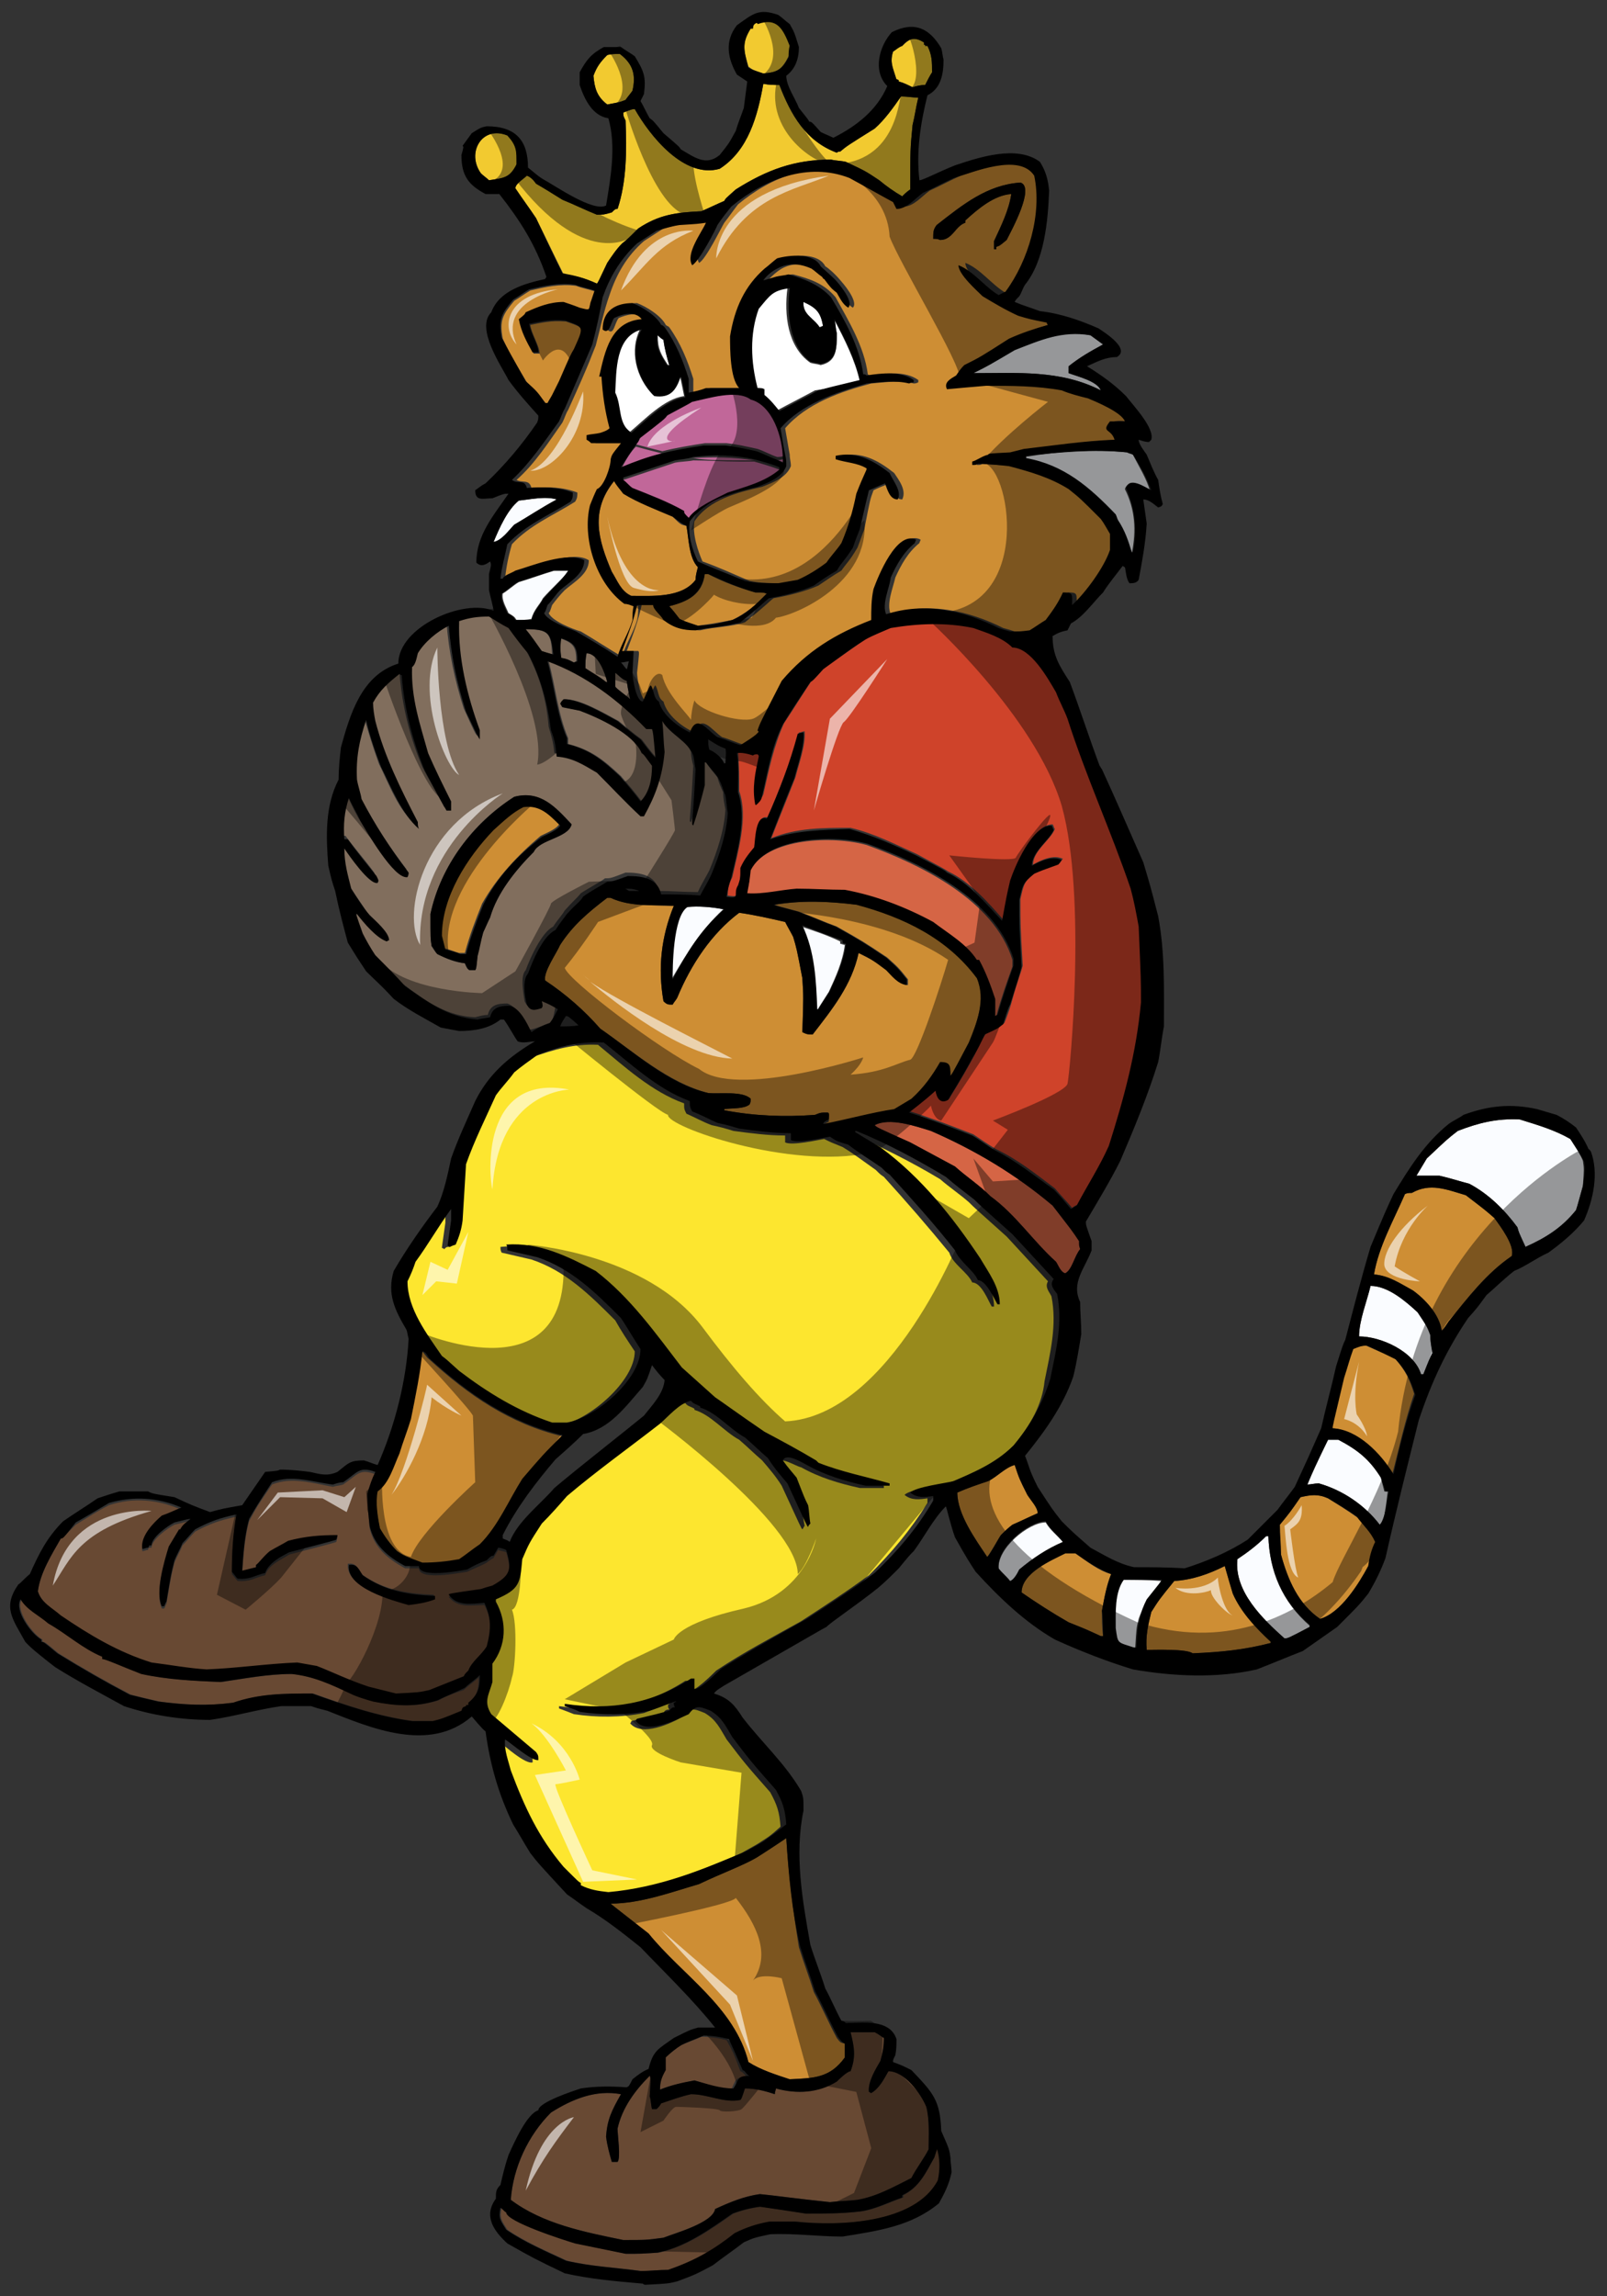
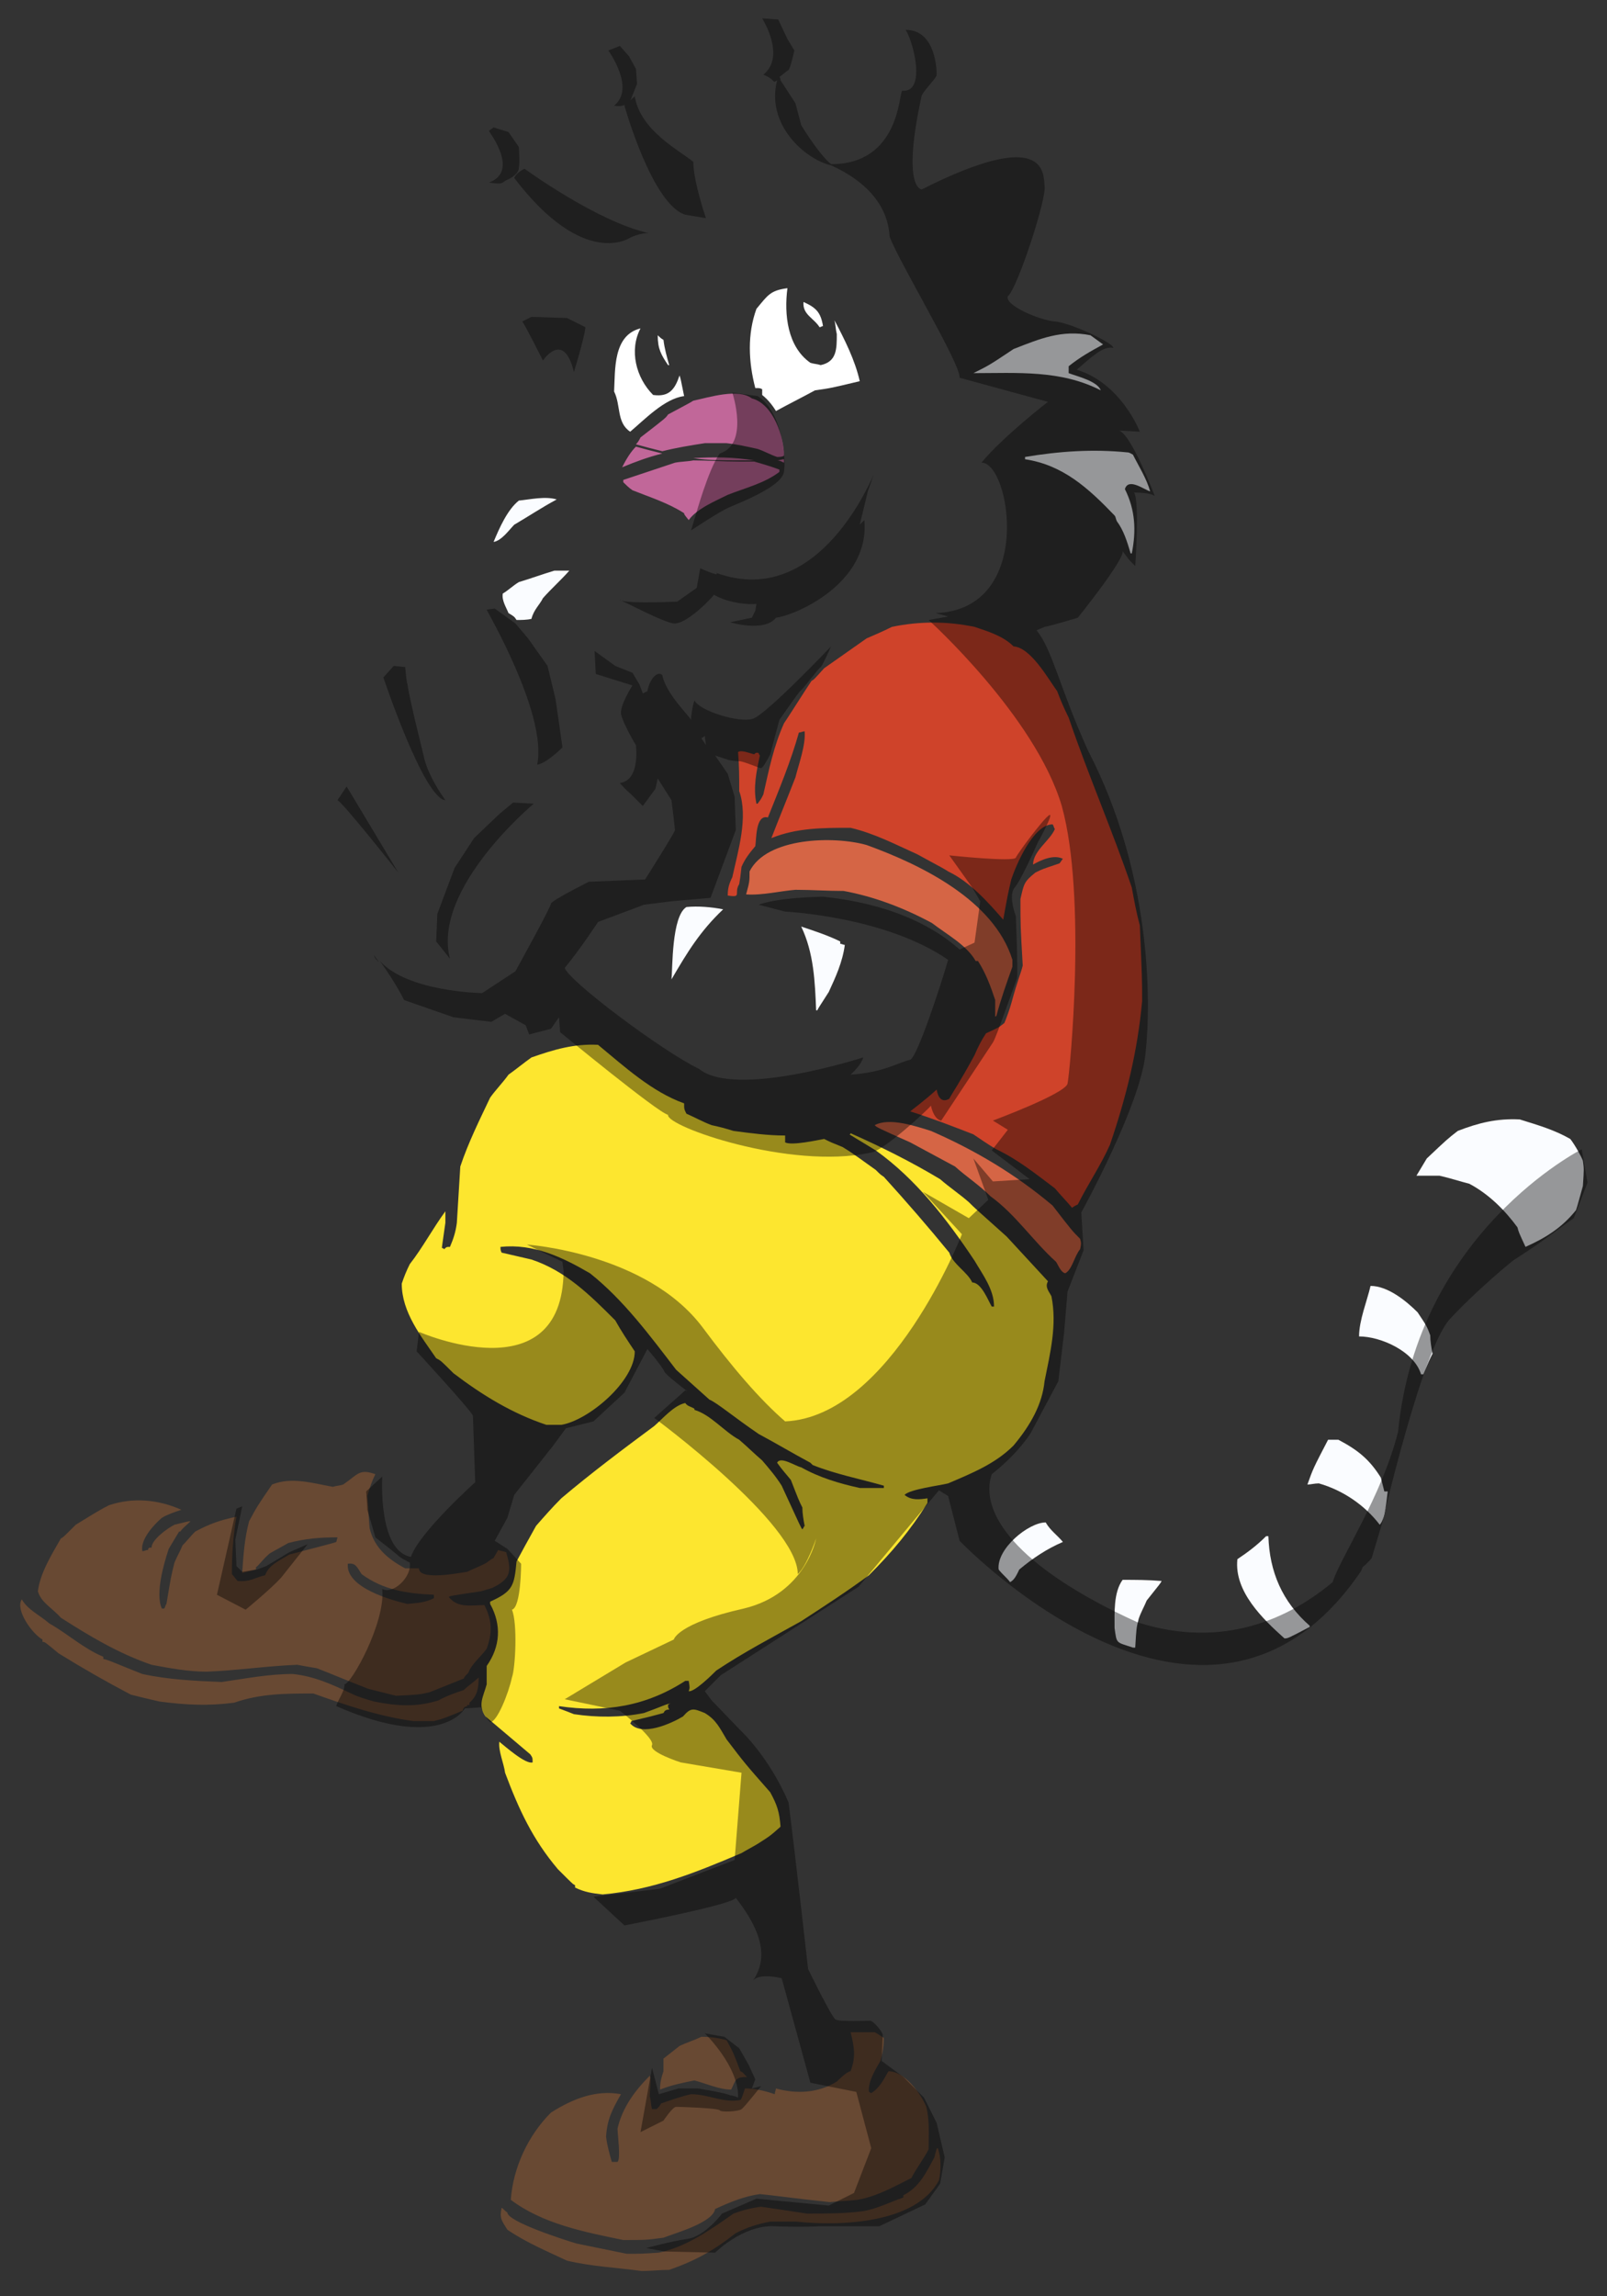
<svg xmlns="http://www.w3.org/2000/svg" version="1.1" id="Layer_1" x="0px" y="0px" width="140px" height="200px" viewBox="0 0 140 200" enable-background="new 0 0 140 200" xml:space="preserve">
  <rect x="0" y="0" width="140" height="200" fill="#333333" stroke="none" />
  <path id="color9" fill="#CF432A" d="M92.1,60.2c0.3,0.8,0.6,1.5,1,2.3c1.7,5,3.8,9.8,5.5,14.8c0.2,1.1,0.4,2.2,0.7,3.3  c0.2,4.7,0.2,4.7,0.2,6.6c-0.4,4.4-1.4,8.4-2.8,12.5c-0.8,1.8-1.9,3.4-2.8,5.2c-0.2,0.1-0.4,0.2-0.5,0.3c-0.5-0.6-1-1.1-1.5-1.7  c-1.6-1.2-3.2-2.5-5.1-3.4c-0.7-0.4-1.4-0.9-2-1.3c-1.8-0.7-3.6-1.4-5.5-2c0.1-0.1,1.2-0.9,2.3-1.9c0.1,0.6,0.4,1.2,1.1,0.8  c0.2-0.4,0.9-1.4,2.2-3.8c0.3-0.7,0.6-1.3,1-1.9c1.1-0.5,1.1-0.5,1.6-0.9c0.1-0.2,0.5-1.3,0.6-1.7c0.6-2.2,0.8-2.5,1-3.3  c-0.2-3.5-0.2-3.5-0.2-5.8c0.3-1.3,0.3-1.5,1.3-2.3c0.6-0.3,0.6-0.3,2.1-0.8c0.1-0.1,0.2-0.3,0.3-0.4c-0.8-0.4-1.9,0.1-2.6,0.5  c0-1.2,1.5-2.1,1.9-3.1c-0.1-0.1-0.1-0.3-0.2-0.4c-1.7,0-3.2,3.6-3.6,4.8c-0.3,1.3-0.3,1.3-0.7,3.5c-1.3-1.5-2.9-3.3-4.8-4.2  c-0.3-0.2-0.3-0.2-2.7-1.5c-2-0.9-3.7-1.8-5.8-2.3c-2.4,0-4.7,0-6.9,0.9c0.7-1.8,1.4-3.5,2.1-5.3c0.3-1.2,0.9-2.8,0.8-4  c-0.2,0-0.3,0.1-0.5,0.1c-0.7,2.5-1.7,4.9-2.7,7.4c-1.1-0.3-1,2-1.1,2.5c-0.5,0.6-0.9,1.1-1.2,1.8c-0.1,0.9-0.1,0.9-0.2,1.5  c-0.5,0.8,0.3,1.2-1,1c0-0.6,0.1-1,0.4-1.6c0.5-2.3,1.4-5.2,0.6-7.5c0-1.2,0-2.2-0.1-3.4c0.3-0.2,1,0.1,1.4,0.2  c0.1-0.1,0.2-0.2,0.4-0.1c0,0,0,0.1,0.1,0.2c-0.3,1.4-0.6,2.8-0.3,4.2c0,0,0.1,0,0.1,0c0.3-0.4,0.3-0.4,0.5-0.8  c0.5-2.2,0.9-4.2,1.8-6.2c0.8-1.2,1.6-2.5,2.4-3.7c0.2-0.1,0.2-0.1,1.1-1.1c2.7-1.9,2.7-1.9,3.7-2.6c0.7-0.3,1.4-0.6,2.2-1  c2.4-0.5,4.8-0.5,7.2,0c1.2,0.4,2.5,0.8,3.4,1.7C89.8,56.4,91.3,59.1,92.1,60.2z" />
-   <path id="color8" fill="#816E5D" d="M52.9,59.4c-0.1,0-0.1,0-0.1,0c-0.6-0.4-1.2-0.8-1.8-1.2c0-0.5,0-0.8,0.1-1.3  C52.1,56.9,52.7,58.6,52.9,59.4z M53.6,58.6c0,0.4,0,0.8,0,1.2c0.1,0.2,1,0.8,1.3,1.1c0,0-0.2-0.8-0.3-1.6  C54.2,59.2,53.9,58.8,53.6,58.6z M48.1,57c-0.1-1.9-0.3-2.2-2.4-2.2c0.5,0.6,0.9,1.2,1.4,1.9C47.5,56.8,47.8,56.9,48.1,57z   M50.2,57.6c0-1.2-0.2-1.6-1.4-2c0,0.6,0,1.1,0.1,1.7c0.5,0.1,0.5,0.1,1.1,0.4C50,57.7,50.1,57.6,50.2,57.6z M49.2,60.9  c1.4,0,3.4,1.2,4.7,1.9c0.6,0.5,1.3,1.1,2,1.6c0.4,0.5,0.8,1.1,1.3,1.6c-0.2-2.2-0.2-2.2-0.3-2.5c-0.2,0-0.3,0-0.5,0  c-2.4-2.5-5.3-4.7-8.6-5.9c0.6,2.2,0.8,4.6,1.7,6.7c0,0.2,0,0.3,0,0.5c2,0.5,3.1,1.4,4.6,2.8c0.6,0.7,1.2,1.4,1.8,2.2  c0.8-0.8,1-2,1-3.1c-0.6-0.8-0.7-1-0.9-1.1c-0.7-1.7-3.8-3.1-5.4-3.7c-0.5-0.1-1-0.2-1.5-0.3c-0.1-0.1-0.1-0.2-0.2-0.3  C48.9,61.1,48.9,61.1,49.2,60.9z M47.9,89.1c-0.6,0.2-1.2,0.5-1.8,0.6c-0.4-0.7-1-2-1.9-2.3c-0.8,0-1.5,0.1-1.7,1  c-0.4,0-0.7,0.1-1.1,0.2c-2.5-0.1-4.3-1.4-6.3-2.9c-0.9-0.9-1.8-1.8-2.6-2.7c-0.4-0.7-0.7-1.3-1.1-1.9c-0.6-1.7-0.6-1.7-0.5-1.7  c0.6,0.7,1.7,2,2.6,2.4c0.1,0,0.1-0.1,0.2-0.1c0-0.7-1.3-1.7-1.7-2.2c-0.5-0.8-1.1-1.6-1.6-2.4c-0.3-1.2-0.6-2.3-0.6-3.5  c0.4,0.5,2.1,3.1,2.9,3c0-0.2,0-0.2-0.1-0.6c-0.8-1.1-1.7-2.1-2.5-3.2c-0.1,0-0.2,0-0.3,0c0-1.3,0-2.4,0.4-3.6c0.3,0.6,0.6,1.3,1,2  c0.5,0.8,2.9,5.1,4.1,4.9c0-0.1,0-0.2,0.1-0.4c-1.6-2.1-2.9-4.1-4.1-6.4c-0.1-0.6-0.3-1.1-0.4-1.7c-0.1-1.9,0.2-3.4,0.8-5.2  c0.4,1.4,0.8,2.7,1.3,4.1c0.9,1.8,1.7,4.1,3.3,5.4c0-0.2,0-0.4-0.1-0.6c-1.5-2.9-2.8-5.7-3.7-8.8c-0.1-0.6-0.1-1.1-0.2-1.6  c0.6-1.1,1.4-1.7,2.3-2.5c0,0,0.1,0,0.2,0.1c0.2,2.9,0.9,5.7,2,8.3c0.6,1.2,1.3,2.3,1.9,3.5c0.1,0,0.2,0,0.4,0c0-0.3,0-0.5,0-0.8  c-0.7-1.4-1.3-2.8-2-4.2c-0.8-2.5-1.6-4.8-1.4-7.5c0.3-0.3,0.4-0.9,0.5-1.2c0.6-1,1.7-1.9,2.7-2.4c0.2,2.6,0.7,5,1.5,7.5  c1,2.2,1,2.2,1.2,2.4c0-0.3,0-0.5,0-0.8c-1.1-3-1.9-6.3-1.8-9.5c0.9-0.2,1.6-0.4,2.6-0.4c0.6,0.3,1.1,0.6,1.7,1  c0.6,0.7,1.1,1.4,1.7,2.2c1.2,2.2,1.8,4.3,2,6.7c0.3,1,0.4,1.4,0.5,2.3c1.3,0.1,2.3,0.8,3.5,1.4c1.3,1.2,2.5,2.6,3.8,3.8  c0.1,0,0.2,0,0.3,0c1-1.9,1.6-3.5,1.8-5.6c-0.1-0.9-0.2-1.8-0.2-2.7c0.7,1.2,2.2,1.7,2.7,3c0,0.4,0.1,0.8,0.2,1.2  c-0.2,3.9-0.3,4.2-0.3,4.8c0,0,0,0.1,0.1,0.1c0.4-1.2,0.8-2.3,1-3.5c0-0.7,0-1.3,0-2c0,0,0.1,0,0.1,0c0.6,0.9,0.8,1.1,1.2,1.6  c0.1,0.4,0.3,0.9,0.5,1.3c0,0.5,0.1,1,0.2,1.5c-0.1,1.8-0.7,3.6-1.4,5.3c-0.3,0.6-0.7,1.2-1,1.9c-1.2,0-2.3-0.1-3.4-0.1  c-0.3-1.4-1.6-1.6-2.9-1.6c-1.3,0.5-1.3,0.5-1.8,0.5c-0.2,0.2-1.5,0.9-2.1,1.3c-0.4,0.5-0.6,0.6-1.4,1.5c-0.3,0.5-0.7,0.9-1,1.4  c-1,0.5-2,2.7-2.4,3.8c-0.5,0.5-0.2,2-0.1,2.7c0.3,0.7,0.7,0.5,1.3,0.3c0-0.2,0-0.2,0-0.6c0.8,0.3,0.8,0.3,1.4,0.7  C48.2,88.7,48.2,88.7,47.9,89.1z M46.5,74.2c0.5-1.1,3-1.2,3.3-2.4c-1.4-1.5-2.8-3-5-2.4c-3.6,2.3-6.4,6-7.3,10.2  c0,2.1,0,2.1,0.1,2.8c0.1,0.2,0.3,0.5,0.5,0.7c0.8,0.4,1.5,0.7,2.4,0.8c0.1,0.3,0.2,0.5,0.4,0.6c0.1,0,0.3,0,0.5,0  c0.1-0.1,0.1-0.1,0.2-1.2c0.1-0.7,0.3-1.4,0.5-2.1c0.2-0.5,0.4-0.9,0.6-1.3C43.3,77.8,44.9,75.8,46.5,74.2z" />
  <path id="fill" fill="#FFFFFF" d="M59.2,32.7c0.1,0.3,0.1,0.3,0.4,1.8c-1.7,0.2-3.5,2.1-4.7,3.1c-1.2-0.8-0.8-2.3-1.4-3.5  c0.1-1.9-0.1-4.9,2.3-5.5c-1,1.9-0.4,4.3,1.1,5.8C58.3,34.6,58.8,33.9,59.2,32.7z M74.9,33.2c-0.4-1.8-1.3-3.6-2.2-5.3  c0.1,0.4,0.1,0.8,0.2,1.2c0,1.3,0,2.4-1.4,2.7c-0.3-0.1-0.6-0.1-0.9-0.2c-2-1.4-2.3-4.2-2-6.5c-1.5,0.2-1.7,0.6-2.7,1.8  c-0.8,2.2-0.7,4.6-0.1,6.9c0.4,0,0.4,0,0.6,0.1c0,0.2,0,0.3,0,0.5c0.5,0.4,0.9,0.9,1.2,1.4c1.1-0.6,2.3-1.2,3.4-1.8  C72.4,33.8,72.4,33.8,74.9,33.2z M58.3,31.8c-0.2-0.7-0.4-1.4-0.5-2.2c-0.2-0.1-0.4-0.3-0.5-0.4c0,1.2,0.3,1.7,0.9,2.6  C58.1,31.8,58.2,31.8,58.3,31.8z M71.4,28.5c0.1,0,0.2-0.1,0.3-0.1c-0.2-1.2-0.6-1.6-1.7-2.1C69.9,27.4,70.9,27.7,71.4,28.5z" />
  <path id="color7" fill="#C16799" d="M64.4,40.2c0.4,0,0.9,0,1.3,0c0.7,0.2,1.4,0.4,2.2,0.7c0,0.1,0,0.1,0,0.2c-1.3,1-3,1.4-4.5,2  c-1,0.5-2.7,1.2-3.4,2.2c-0.4-0.5-0.4-0.5-0.4-0.6c-1.4-0.9-3-1.4-4.5-2c-0.3-0.2-0.6-0.5-0.8-0.7c0-0.1,0-0.1,0-0.2  c1.5-0.5,3-1,4.5-1.5c0.5-0.1,1.1-0.1,1.6-0.2C61.7,40.1,63,40.2,64.4,40.2z M68.3,40.3c0-0.1,0-0.2,0-0.3c-0.2,0-0.4,0.1-0.6,0.1  C67.9,40.1,68.1,40.2,68.3,40.3z M54.2,40.7c1.2-0.5,2.3-0.9,3.5-1.2c-0.8-0.2-1.6-0.4-2.3-0.6C55,39.3,54.6,39.9,54.2,40.7z   M60.4,39.9c1.3,0.2,2.6,0.2,4,0.2c0.4,0,0.9,0,1.3,0C63.9,39.8,62.2,39.8,60.4,39.9z M65.5,34.7c-1.2-0.9-3.7-0.1-5.1,0.2  c-0.3,0.2-1.1,0.6-2.2,1.2c-0.2,0.3-0.2,0.3-2.4,2c-0.1,0.2-0.2,0.4-0.4,0.6c0.7,0.2,1.5,0.4,2.3,0.6c1.2-0.3,2.4-0.5,3.7-0.7  c0.6,0,1.3,0,1.9,0c0.9,0.1,1.8,0.3,2.7,0.5c0.6,0.2,1.1,0.5,1.7,0.7c0.2,0,0.4,0,0.6-0.1C68.3,38.1,67.4,35.2,65.5,34.7z" />
-   <path id="color6" fill="#CE8E34" d="M58.3,52.8c1.6-0.4,2.9-1,3.1-2.8c0.1,0,0.2,0,0.3,0c1.3,0.7,2.7,1.2,4.1,1.6c0.7,0,0.7,0,1,0.1  c-0.9,1-1.8,1.7-3,2.3c-1.6,0.3-1.6,0.3-3,0.5c-1.2-0.4-1.2-0.4-1.6-0.6C58.9,53.5,58.5,53.1,58.3,52.8z M58.6,45  c-1.4-0.6-3-1.2-4.3-2c-0.3-0.4-0.5-0.7-0.8-1.1c-2.1,2.6-1.4,5.1-0.2,7.9c0.5,0.8,0.8,1.7,1.7,2.1c1.8,0,4.4,0.2,5.6-1.4  c0-0.4,0.1-0.7,0.2-1.1c-0.8-0.8-0.8-2.6-1-3.6C59.3,45.7,59.3,45.7,58.6,45z M45.9,33.3c0.9,0.9,0.9,0.9,1.7,1.9c0,0,0.1,0,0.2,0  c0.1-0.2,0.3-0.5,0.4-0.7c0.2-0.4,0.4-0.8,0.6-1.2c1-2.3,1-2.3,1.3-2.8c0.9-2,0.9-1.9-0.8-2.5c0,0-0.1,0-0.1,0c-1.1-0.1-2,0.1-3,0.3  c0.1,0.8,0.8,1.8,0.8,2.5c-0.2,0-0.3,0-0.5,0c-0.5-0.9-1-1.8-1.2-2.9c0.5-0.4,0.5-0.4,0.6-0.6c1.1-0.5,2.1-0.9,3.3-0.9  c0.3,0.1,0.9,0.3,1.4,0.5c0.4,0.1,0.7,0.2,0.8,0.1c0.1-0.2,0.1-0.5,0.2-0.7c0.1-0.3,0.2-0.6,0.3-0.9c-0.6-0.2-1.2-0.3-1.7-0.5  c-1.4-0.2-2.7,0.1-4,0.4c-0.5,0.3-0.9,0.6-1.4,0.9c-1,1.2-1.3,1.7-1,3.3C44.4,30.8,44.4,30.8,45.9,33.3z M98.4,36.7  c-0.5,0-0.8-0.1-1.3,0c-0.8,1,0.1,0.6,0.4,1.6c-2.7,0.1-5.3,0.5-7.9,0.8c-0.4,0.1-0.8,0.2-1.2,0.3c-1.9,0.2-1.9,0.2-1.9,0.2  c-0.5,0.1-1,0.5-1.4,0.6c0,0.1,0,0.2,0,0.3c0.3,0,0.3,0,0.5-0.1c0.9,0.1,1.8,0.1,2.7,0.2c1.9,0.5,3.6,1,5.2,2  c1.1,0.9,1.1,0.9,2.8,2.6c0.2,0.4,0.5,0.9,0.8,1.3c0,0.4,0,0.9,0,1.4c-0.5,1.5-2.2,3.7-3.3,4.8c0-1,0.1-1.1-0.8-1.1  c-0.4,0.9-0.9,1.7-1.5,2.4c-0.5,0.3-1,0.6-1.4,0.9c-0.8,0.1-0.8,0.1-1.7,0.1c-0.3-0.1-0.6-0.2-1-0.3c-3-1.5-6.5-2.3-9.8-1.2  c-0.4-0.9,0.2-2.3,0.4-3.2c0.5-1.1,1.1-2.2,2.1-3c0-0.1,0.1-0.2,0.1-0.3c-1.7-0.9-3.3,3.2-3.7,4.3c-0.1,0.9-0.2,1.8-0.2,2.7  c-3.1,1.2-5.6,2.7-7.8,5.3c-1.9,3.7-1.9,3.7-2.1,4.3c0,0,0.1,0,0.1,0.1c-0.1,0.3-1.3,1-1.6,1.2c-0.7-0.2-1.3-0.5-2-0.7  c-0.9-0.6-1.8-2.1-2.4-0.4c-1.1-0.5-2.4-1.5-2.7-2.7c-0.5-0.3-0.4-0.9-0.7-1.4c-0.1,0-0.3,0.6-0.7,1.4c-0.6,0-0.9-2.1-0.9-2.5  c0.2-1.8,0.2-1.8,0.1-1.9c-0.3,0-0.6,0-1,0c0.5-1.3,1-2.6,1.3-4c0.5,0,1,0,1.4,0c0,0.4,0.6,0.9,0.9,1.3c0.9,0.6,1.7,0.9,2.8,0.9  c1.3-0.3,2.7-0.3,3.9-0.7c2-1.6,2.2-1.9,2.5-2.1c1.2-0.2,2.8-0.6,3.9-1.1c0.6-0.4,1.3-0.9,2-1.3c0.4-0.6,0.7-0.8,1.4-2  c0.2-0.5,0.4-1.1,0.6-1.6c0.5-2.6,0.5-2.6,0.8-3.4c0.4-0.2,0.9-0.4,1.4-0.6c0.2,0.5,0.4,1.4,1.1,1.4c0.4-0.8-0.3-1.7-0.7-2.3  c-1.4-1.1-2.8-1.9-4.7-1.5c0,0.1,0,0.2,0,0.3c0.9,0.2,1.9,0.3,2.7,0.8c0,0.1-0.2,0.4-0.9,2.2c-0.3,1.5-0.7,2.9-1.3,4.3  c-0.4,0.6-0.9,1.1-1.3,1.7c-0.8,0.5-1.6,1.1-2.5,1.5c-0.6,0.1-1.2,0.2-1.7,0.3c-1,0-1.9,0-2.9-0.2c-1.4-0.6-2.7-1.2-4.1-1.7  c-0.4-0.9-0.9-2.4-0.7-3.5c1.3-1.9,3.7-2.5,5.9-3c1-0.4,2.1-0.8,2.5-1.8c0-0.4-0.1-0.6-0.1-1c-0.1-0.5-0.2-1.2-0.4-2.3  c1.9-2.2,4.9-3.2,7.5-3.9c1.2-0.1,2.5-0.3,3.7,0c0.1,0,0.2,0,0.4-0.1c0-0.1,0-0.1,0-0.2c-1.1-0.8-2.8-0.6-4.1-0.4  c-0.1,0-0.2,0-0.3-0.1c-0.3-2.4-1.7-4.7-2.8-6.7c-1-1.2-2.2-1.6-3.7-2c-0.4,0-0.8,0.1-1.1,0.2c-0.9,0.3-0.9,0.3-1.1,0.3  c0.4-0.4,0.7-0.7,1.2-1c0.9-0.5,1.9-0.5,3,0c0.3,0.2,0.6,0.5,0.9,0.7c0.1,0.1,0.1,0.1,0.2,0.2c0.6,0.8,0.6,0.8,1.1,1.2  c0.3,0.5,0.5,1,1,1.3c0.4-0.4-0.3-1.5-1.1-2.4c-0.5-0.6-1.1-1.1-1.3-1.2c-0.6-1.2-2.7-1-3.8-0.7c-0.4,0.3-0.8,0.6-1.1,0.9  c-1.7,1.5-2.6,3.4-3,5.9c0,1.2-0.1,3.7,0.8,4.5c-1,0-2,0-2.9,0c-0.5,0.1-1,0.2-1.5,0.4c0-0.4,0-0.8,0-1.2c-0.5-1.6-1.1-3.1-2.1-4.5  c-0.1-0.1-0.2-0.1-0.3-0.2c-0.4-0.8-1.7-1.6-2.5-1.9c-1.5,0-2.6,0.6-2.6,2.3c0.6,0.6,0.6-0.5,1-1c0.7-0.3,1.8-0.6,2.4,0.1  c-2.6,0.2-3.1,2.8-3.7,5c0,0,0.1,0,0.2,0c0.1,1.6,0.3,3,0.7,4.5c-0.2,0.2-0.5,0.3-0.8,0.4c-0.4,0.1-0.9,0.1-1.2,0.2  c0,0.1,0,0.2,0,0.4c0.1,0.1,0.2,0.2,0.4,0.3c0.9,0,1.7,0,2.6,0c-0.7,1.1-0.7,1.1-0.9,1.4c0,0.7-0.6,2.4-1.2,2.6  c-0.2,0.5-0.4,1-0.6,1.4c-0.7,2.9,0.5,6.9,3,8.6c0.2,0.1,0.5,0.1,0.8,0.2c0,0.4,0,0.8-0.1,1.2c-0.3,1.1-1,2.1-1.3,3.2  c-1.2-0.7-2.4-1.5-3.6-2.2c-0.7-0.2-2.5-0.9-2.8-1.6c0.1-0.1,0.1-0.1,0.3-0.7c0.3-0.4,0.7-0.9,1.1-1.3c0.8-0.7,2.1-1.4,2.1-2.6  c-1.4-0.9-4.5,0.5-6,0.9c-0.3,0.2-1,0.3-1.1,0.7c-0.1,0-0.1,0-0.2,0c0.1-1,0.3-2,0.6-3c1.6-1.7,3.6-2.5,5.5-3.7  c0.2-0.3,0.2-0.5,0.2-0.8c-1.3-0.5-2.6-0.5-4-0.4c-0.2-0.8-0.8-0.4-1.3-0.7c1.6-1.4,2.8-3.3,4-5c0.2-0.4,0.3-0.8,0.5-1.1  c2-4.4,2.1-4.9,2.4-5.6c0.4-1.5,0.7-3,1.2-4.4c0.6-1.8,1.5-3.4,3-4.7c0.6-0.4,1.1-0.7,1.7-1.1c0.7-0.2,1.3-0.3,2-0.5  c1.5-0.1,1.5-0.1,2.3-0.2c-0.4,0.9-1.8,2.7-1.2,3.7c0.6-0.3,2-3.2,2.2-3.5c0.4-0.5,0.8-1.1,1.2-1.6c2.9-2.4,6.6-3.9,10.3-2.5  c1.3,0.7,2.5,1.4,3.8,2.1c0.1,0.2,0.2,0.4,0.3,0.6c0.9,0,1.6-0.9,2.3-1.4c0.9-0.4,1.8-0.9,2.7-1.3c1.7-0.5,5.7-2.2,7-0.2  c0.6,3.3-0.5,7.4-2.5,10.1c-0.2,0.1-0.4,0.2-0.6,0.3c-1.2-0.7-2.2-2.1-3.5-2.6c0,0.8,1.6,2.2,2.1,2.7c1,0.6,2.1,1.2,3.1,1.7  c1,0.3,1,0.3,2.5,0.6c0,0.1,0.1,0.1,0.1,0.2c-1.2,0.4-2.3,0.8-3.4,1.2c-2.5,1.5-2.5,1.5-3.9,2.3c-0.2,0.3-0.4,0.6-0.7,0.9  c-0.4,0.4-1.1,0.6-0.8,1.2c1.1-0.1,2.3-0.2,3.4-0.3c2.2,0,4.4,0,6.6,0.4c0.8,0.2,1.5,0.4,2.3,0.7C95.9,35,98.2,35.8,98.4,36.7z   M81.9,20.9c1.1,0,1.3-1.2,2.2-1.5c0-0.1,0-0.1,0-0.2c1.1-1,2.5-2.2,4-2.3c-0.2,1.4-0.9,2.8-1.5,4.1c0,0.2,0,0.4,0,0.7  c0,0,0.1,0,0.2,0c0-0.1,0-0.2,0-0.2c0.3-0.1,0.3-0.1,0.9-0.6c0.4-0.8,2.5-4.6,1.2-5c-2.9,0.2-5,1.9-7.3,3.7  c-0.3,0.4-0.3,0.6-0.3,1.2c0.2,0,0.4,0,0.6,0.1C81.8,20.8,81.8,20.8,81.9,20.9z M119,117.2c-0.5,0-0.7,0.1-1.2,0.3  c-0.3,0.8-0.5,1.6-0.8,2.5c-1,4.2-1,4.2-1,4.4c2.2,0.1,4.2,2.2,5.3,4c0.6-2.3,1.1-4.7,1.9-7c-0.4-1.3-0.8-2.1-1.7-3.1  C120.6,117.9,120.6,117.9,119,117.2z M107.4,138.8c-0.3-1-0.3-1-0.7-2.4c-1.4,0.7-2.8,1.2-4.4,1.3c-1.3,1.6-1.3,1.6-2,2.7  c-0.3,1.2-0.5,2.1-0.4,3.3c0.7,0,3.5-0.1,4,0.3c2.4-0.1,4.5-0.3,6.8-0.9c0-0.1,0-0.1,0-0.2C109.4,141.8,108.1,140.4,107.4,138.8z   M115.7,130.5c-0.9-0.4-1.5-0.3-2.4-0.1c-0.9,1.3-0.9,1.3-1.8,2.4c0,0.9,0,1.7,0.1,2.6c0.6,2.2,1.5,4.3,3.4,5.6  c1.8-0.5,3.4-3.1,4.2-4.6c0.2-0.7,0.4-1.3,0.7-2c-0.4-0.9-1-1.4-1.6-2.2C117.3,131.5,116.5,131,115.7,130.5z M85.2,85.2  c-2.6-3.5-6.4-5.3-10.5-6.4c-2.5-0.3-4.7-0.4-7.2,0c0.2,0.1,0.2,0.1,2.1,0.6c1.1,0.4,2.2,0.9,3.3,1.3c2.3,1.3,2.3,1.3,4.4,2.7  c1,0.9,1,0.9,1.8,1.9c0,0.2,0,0.3,0,0.5c-0.8-0.1-1.3-0.8-1.8-1.3C76,83.6,76,83.6,74.8,83c-0.6,2.8-2.3,4.9-4,7.1  c-0.4,0-0.5,0-0.9-0.2c0.1-3.1,0.1-3.1,0-4.7c-0.5-2.6-0.5-2.6-0.8-3.6c-0.2-0.4-0.5-0.9-0.7-1.3c-1.3-0.3-2.6-0.6-4-0.8  C62,81.3,60.2,84,59,86.9c-0.1,0.2-0.3,0.4-0.4,0.6c-0.4,0-0.5,0-0.8-0.3c-0.5-2.9-0.2-5.6,0.9-8.3c-1.8-0.1-3.8,0.1-5.5-0.7  c-0.1,0-0.2,0-0.3,0c-1.7,1.3-3,2.4-4.1,4.1c-0.3,0.7-1.5,2.4-1.3,3.1c1.8,1.2,3.4,2.6,4.8,4.2c2.9,2,5.9,4.7,9.4,5.6  c1,0.1,3-0.2,3.7,0.5c0,0.2,0,0.3-0.1,0.5c-0.5,0.4-1.5,0.3-2.2,0.4c0,0,0,0,0,0.1c2.6,0.5,5.3,0.6,7.9,0.4c0.5-0.2,0.5-0.2,1.1-0.2  c0.2,0.2,0.1,0.5,0.1,0.8c-0.4,0.2-0.4,0.2-0.5,0.4c2.1-0.4,4.2-1,6.2-1.3c0.5-0.3,1-0.6,1.5-0.9c1.1-1,1.8-2,2.5-3.2  c0.9,0,0.9,0.3,0.9,1.2c0.2-0.2,0.9-1.6,1.6-2.9C85.1,89,85.9,87.1,85.2,85.2z M40,83c0.1,0,0.3,0,0.5,0c0.4-1.5,0.9-2.8,1.5-4.3  c1.3-2.3,3.1-4.2,5.1-5.9c0.4-0.2,1.4-0.6,1.6-1c-1-1-1.8-1.8-3.2-1.6c-1,0.5-1.7,1.2-2.6,2c-2.3,2.4-4.5,5.8-4.5,9.2  c0.1,0.4,0.2,0.8,0.3,1.2C39.2,82.7,39.6,82.9,40,83z M93.7,135.3c-0.3,0-0.6,0-0.9,0c-1.2,0.6-3.8,1.7-3.8,3.4  c1.3,0.9,2.7,1.8,4.1,2.6c1.5,0.6,1.5,0.6,2.8,1.2c0.1,0,0.1,0,0.2,0c-0.1-0.7-0.1-1.5-0.1-2.2c0.2-1.1,0.4-2.2,0.8-3.2  C95.7,136.8,94.7,136,93.7,135.3z M130.2,106.1c-0.8-0.7-0.8-0.7-2.5-2c-1.7-0.5-3.1-1.1-4.7-0.2c-0.2,0-0.4,0-0.6,0.1  c-1,2.3-2.3,4.6-2.7,7c1.3,0.1,2.3,0.8,3.4,1.4c1.1,0.8,2.3,2.1,2.5,3.5c0.2-0.2,0.2-0.2,0.6-0.8c1.7-2.1,3.3-4.2,5.5-5.7  C132,108.5,130.7,106.8,130.2,106.1z M72.9,177.5c-0.7-1.3-1.3-2.7-2-4c-0.4-1.3-0.9-2.6-1.3-3.9c-0.5-3.1-0.9-6.3-1.1-9.5  c-0.9,0.6-1.8,1.2-2.6,1.7c-1.2,0.7-2.9,1.3-5,2.3c-2.4,0.7-5.1,1.7-7.7,1.7c0.1,0.1,0.1,0.1,3.3,2.6c2.9,3.6,7.5,6.4,8.7,11.2  c1.1,0.7,2.4,1.1,3.6,1.5c2.1-0.1,3.5-0.1,4.8-1.9c0-0.4,0-0.8,0-1.2C73.2,177.9,73.2,177.9,72.9,177.5z M89.5,130.2  c-0.7-1.4-0.7-1.4-1.1-2.6c-0.8,0.2-1.5,1-2.3,1.4c-0.9,0.3-1.8,0.6-2.7,1c0,1.9,1.6,4.1,2.6,5.6c0.1,0,1.1-1.8,1.2-1.9  c0.3-0.3,0.6-0.6,1-0.9c0.7-0.3,1.5-0.7,2.2-1C90.4,131.2,89.8,130.6,89.5,130.2z M36.7,117.7c-0.2,2-0.6,3.9-1,5.9  c-0.3,1-0.7,2-1,3c-0.5,1.1-0.9,2.6-1.9,3.3c-0.1,1.1,0.1,2.3,0.3,3.3c0.4,0.7,0.9,1.4,1.5,2c0.6,0.4,0.6,0.4,2.2,1  c1.1,0,2.1-0.1,3.2-0.3c0.6-0.4,1.2-0.9,1.8-1.3c1.6-1.6,2.5-3.8,3.7-5.7c1.8-2.1,1.8-2.1,3.5-3.8c-4.6-1.1-8.2-3.6-11.6-6.7  C37.1,118.2,36.9,117.7,36.7,117.7z" />
  <path id="color5" fill="#684933" d="M60.5,181.2c-1,0.2-2,0.4-3,0.8c0-0.6,0.1-1,0.3-1.6c0-0.4,0-0.8,0-1.1c0.5-0.4,0.9-0.7,1.4-1.1  c0.6-0.3,1.3-0.5,1.9-0.8c0.8,0,1.5,0.1,2.2,0.3c0.6,1.1,0.6,1.1,1.2,2.7c0.3,0.1,0.4,0.4,0.6,0.5c-1.1,0-1,0.3-1.4,1.1  C62.7,182,61.6,181.5,60.5,181.2z M38.2,148.1c-1.9,0.6-3.6,0.5-5.6,0.1c-0.7-0.2-1.4-0.4-2-0.7c-1.7-0.8-3.2-1.5-5.1-1.7  c-2.1,0-4.1,0.4-6.2,0.7c-2.3-0.1-4.6-0.2-6.9-0.7c-1.8-0.7-3.1-1.3-3.4-1.3c0-0.1,0-0.1,0-0.2c-1.7-0.7-3.1-2-4.7-2.9  c-0.8-0.7-1.9-1.2-2.4-2.1c-0.6,0.9,0.9,3,1.8,3.5c0,0,0,0.1,0,0.2c0.2,0,0.2,0,1.4,1c2.1,1.3,4.2,2.5,6.3,3.6  c0.8,0.2,1.6,0.4,2.5,0.6c2.3,0.3,4.2,0.4,6.5,0.1c2.3-0.8,4.5-0.8,6.9-0.8c2.8,1,5.7,2,8.7,2.4c0.6,0,1.2,0,1.8,0  c0.8-0.2,0.8-0.2,2.5-0.9c0.1-0.3,0.1-0.3,0.4-0.4c0,0,0-0.1,0-0.1c0.1,0,0.1,0,0.2,0c0-0.1,0-0.1,0-0.2c0.7-0.6,0.8-1.3,0.8-2.2  c-0.4,0.4-0.9,0.7-1.3,1.1C39.8,147.4,38.9,147.7,38.2,148.1z M72.9,181.3c-1.6,1-3.5,1.1-5.3,0.6c0,0.1-0.1,0.3-0.1,0.5  c-0.9-0.3-1.7-0.5-2.6-0.5c-0.3,0.9-0.3,0.9-0.4,1c-1.4,0.3-2.8-0.5-4.3-0.5c-0.9,0.2-1.7,0.5-2.6,0.8c-0.1,0.2-0.2,0.3-0.4,0.5  c-0.1,0-0.3,0-0.4,0c-0.1-0.4-0.1-0.9-0.2-1.1c0.1-1.6,0.1-1.6,0-1.8c-1.3,1.3-2.4,2.8-2.8,4.6c0,0.5,0.3,2.6,0,2.9  c-0.2,0-0.4,0-0.5,0c-0.2-0.7-0.4-1.4-0.5-2.2c0.1-1.5,0.5-2.3,1.3-3.7c-2.2-0.4-4.2,0.4-6.1,1.6c-2,2-3.3,4.8-3.5,7.6  c2.8,2.1,6.4,2.8,9.8,3.5c2,0,2,0,3.5-0.2c1-0.4,4.3-1.3,4.5-2.5c1.3-0.6,2.5-1.1,3.9-1.3c1.1,0.1,3.2,0.4,6.1,0.7  c0.8-0.1,1.6-0.1,2.4-0.2c1.7-0.3,3.1-1.1,4.7-1.9c0.4-0.8,1.1-1.7,1.5-2.5c0-1.2,0.1-2.5-0.2-3.7c-0.5-1.2-1.9-3.1-3.3-3.1  c-0.4,0.7-0.8,1.5-1.5,1.9c-0.1,0-0.1-0.1-0.2-0.1c-0.1-0.9,0.6-2,1-2.7c0.2-0.7,0.3-1.3,0.3-2c-0.2-0.1-0.4-0.3-0.8-0.5  c-0.7,0-1.4,0-2.1,0c0.3,1.2,0.5,2.1,0,3.4C73.8,180.4,73,181.2,72.9,181.3z M3.3,138.6c0.2-1.6,1.2-3.2,2-4.6  c0.2-0.1,0.2-0.1,1.3-1.2c1-0.6,1.9-1.2,2.9-1.7c2.1-0.7,4.3-0.5,6.3,0.4c-0.6,0.2-1.2,0.4-1.7,0.7c-0.7,0.6-1.9,1.9-1.7,2.9  c0.2,0,0.3-0.1,0.5-0.1c0-0.1,0-0.1,0.1-0.2c0,0,0.1,0,0.2,0c0-0.7,1.4-1.7,2-2c1.2-0.3,1.2-0.3,1.4-0.3c-0.3,0.3-0.6,0.5-0.9,0.9  c0,0-0.1,0-0.1,0c-0.3,0.5-0.6,1-0.9,1.5c-0.4,1.2-1.2,3.9-0.6,5.2c0,0,0.1,0,0.2,0c0.1-0.1,0.1-0.3,0.2-0.4  c0.4-2.4,0.4-2.4,0.7-3.6c0.2-0.5,0.5-1,0.7-1.5c0.4-0.4,0.7-0.8,1.1-1.2c1.3-0.7,2.2-1,3.6-1.3c-0.3,1.7-0.4,3.4-0.4,5  c0.2,0.2,0.3,0.4,0.5,0.6c1.1,0.1,1.5-0.3,2.4-0.5c0.3-0.9,1.3-1.3,2.1-1.8c1.1-0.3,3.9-1,4.1-1.1c0.1-0.4,0.1-0.4,0.1-0.4  c-1.5,0-2.8,0.1-4.3,0.5c-0.5,0.3-1.1,0.6-1.6,0.9c-0.6,0.5-1,1.1-1.2,1.2c0,0,0,0.1,0,0.2c-0.4,0.1-0.8,0.2-1.2,0.3  c0.1-1.5,0.2-3,0.6-4.5c0.7-1.3,0.7-1.3,2-3.2c1.7-0.7,3.6-0.1,5.3,0.2c0.3-0.1,0.6-0.1,0.9-0.2c1.3-0.9,1.4-1.4,2.8-0.9  c-0.3,0.6-0.5,1.2-0.7,1.9c0.1,0.9,0.1,1.8,0.2,2.8c0.4,1.7,1.6,2.7,3.1,3.5c0.4,0,0.8,0,1.2,0c0,1.1,3.5,0.4,4.2,0.3  c0.6-0.3,1.2-0.5,1.7-0.8c0.4-0.3,0.4-0.3,0.6-0.4c0.1-0.2,0.3-0.5,0.4-0.7c0.2,0.1,0.5,0.1,0.7,0.2c0.5,1.7,0.4,2.3-1.2,3.1  c-0.3,0.1-0.7,0.2-1,0.3c-2.7,0.4-2.7,0.4-2.8,0.5c0.8,1,2,0.7,3.1,0.7c0.7,1.4,0.7,2.4,0.2,3.8c-0.5,0.7-1.3,1.3-1.6,2.1  c-0.3,0.3-0.3,0.3-0.4,0.5c-1,0.4-2,0.8-3,1.2c-0.9,0.2-0.9,0.2-2.9,0.3c-0.8-0.2-1.6-0.4-2.4-0.6c-1.8-0.7-3.2-1.3-4.5-1.8  c-0.6-0.1-1.2-0.2-1.7-0.3c-2.6,0.1-5.3,0.5-7.9,0.6c-1.6,0-3.2-0.3-4.8-0.6c-2.9-1-5.4-2.5-7.9-4.1C4.5,140,3.6,139.6,3.3,138.6z   M35.5,139.7c0.9-0.1,1.5-0.1,2.3-0.5c0-0.1,0-0.2,0-0.3c-2.3-0.1-4.4-0.4-6.3-1.8c-0.4-0.6-0.5-1-1.2-0.9  C30.1,138.3,34.2,139.4,35.5,139.7z M78.7,191.2c0,0,0,0.1,0,0.2c-1.2,0.4-2.3,1-3.6,1.2c-1.6,0.2-3.2,0.2-4.8,0.2  c-1.3-0.2-2.6-0.4-4-0.6c-0.8,0.1-1.6,0.3-2.4,0.6c-2,1.4-4.1,2.9-6.5,3.4c-1.5,0.1-1.5,0.1-2.8,0.1c-1.5-0.3-2.9-0.6-4.4-0.9  c-1-0.3-6-1.9-6-2.7c-0.2-0.1-0.4-0.4-0.5-0.4c-0.2,0.9,0,1.1,0.5,1.9c1.6,1.1,3.5,1.9,5.2,2.7c2.1,0.5,4.3,0.6,6.5,0.9  c0.8,0,1.6-0.1,2.4-0.1c2.3-0.8,3.9-1.7,5.8-3.2c1-0.5,1.9-0.8,3-1c0.8,0,1.5,0,2.3,0c3.7,0.4,10.4,0.2,12.4-3.6  c0.2-0.9,0.2-2-0.1-2.8c-0.1,0-0.1,0-0.3,0.8C80.7,189.2,80.1,190.5,78.7,191.2z" />
  <path id="color4" fill="#FAFCFF" d="M98.2,39.4c0.2,0,0.3,0.1,0.5,0.2c0.5,1,1.2,2.1,1.5,3.2c-0.6-0.2-1.9-1.2-2.2-0.2  c0.9,1.8,1,3.6,0.6,5.6c0,0-0.1,0-0.1,0c-0.3-1-0.6-2-1.2-2.8c-0.1-0.2-0.1-0.4-0.2-0.5c-2.3-2.4-4.5-4.4-7.8-4.9c0-0.1,0-0.1,0-0.2  C92.3,39.3,95.2,39.1,98.2,39.4z M91.1,132.6c-1.5,0-4.3,2.3-4.1,4.1c0.3,0.4,0.7,0.7,1,1.1c0.4-0.2,0.6-0.7,0.8-1.1  c1.2-1,2.4-1.8,3.8-2.4C92.1,133.7,91.5,133.3,91.1,132.6z M123.5,114.3c-1-1-2.6-2.3-4.1-2.3c-0.3,1.3-1,3-1,4.4  c1.9,0,4.8,1.3,5.4,3.3c0,0,0.1,0,0.2,0c0.5-1.2,0.5-1.2,0.8-1.8c-0.1-0.5-0.2-1.1-0.2-1.6C124.3,115.5,124.3,115.5,123.5,114.3z   M63,79.2c-1-0.2-2.2-0.3-3.2-0.2c-1.3,0.8-1.2,5.4-1.3,6.3C59.9,82.9,61,81.1,63,79.2z M97.8,137.6c-0.8,1.1-0.7,2.9-0.7,4.2  c0.2,1.4,0.1,1.2,1.6,1.7c0.1,0,0.1,0,0.2,0c0.1-1.7,0.1-1.7,0.3-2.5c0.2-0.6,0.5-1.1,0.7-1.6c1.2-1.5,1.2-1.5,1.3-1.7  C100,137.6,98.9,137.6,97.8,137.6z M69.8,80.7c1.1,2.3,1.2,4.8,1.3,7.3c0,0,0.1,0,0.1,0c0.1-0.2,0.1-0.2,1-1.6  c0.6-1.3,1.2-2.6,1.4-4.1c-0.1,0-0.3-0.1-0.4-0.1c0-0.1,0-0.1,0-0.2C72.2,81.5,71,81.1,69.8,80.7z M110.5,133.8c-0.1,0-0.1,0-0.2,0  c-0.8,0.8-1.6,1.4-2.5,2c-0.3,2.8,2.2,5.2,4.1,6.9c0.3,0,0.3,0,2.2-1c0-0.1,0-0.1,0-0.1C111.7,139.5,110.6,136.9,110.5,133.8z   M84.8,32.5c3.8,0,7.6-0.3,11.1,1.5c-0.3-0.8-2-1.2-2.8-1.5c0-0.2,0-0.4,0-0.6c1-0.8,1.9-1.3,3-1.9c-0.4-0.3-0.7-0.5-1.1-0.8  c-2.5-0.5-4.4,0.3-6.7,1.2C86.2,31.8,86.2,31.8,84.8,32.5z M120.3,128.7c-1-1.6-2-2.4-3.7-3.3c-0.3,0-0.6,0-0.9,0  c-1.3,2.5-1.3,2.5-1.8,3.9c0.3,0,0.6-0.1,1-0.1c2.1,0.6,4,1.9,5.3,3.6c0.5-0.5,0.6-2.3,0.7-2.9c-0.1,0-0.2,0-0.3,0  C120.5,129.5,120.4,129.1,120.3,128.7z M136.8,99.2c-1.4-0.8-2.8-1.2-4.4-1.7c-2-0.1-3.6,0.3-5.4,1c-0.9,0.7-0.9,0.7-2.7,2.4  c-0.3,0.5-0.6,1-0.9,1.5c0.7,0,1.3,0,2,0c0.9,0.2,1.8,0.5,2.6,0.7c1.7,0.9,3.1,2.3,4.2,3.8c0.1,0.4,0.1,0.4,0.7,1.7  c1.8-0.8,3.2-1.7,4.4-3.2c0.2-0.6,0.2-0.7,0.6-2.1c0.1-1.5,0.1-1.5,0-2.2C137.8,100.8,137.2,99.7,136.8,99.2z M44.8,45.7  c1.2-0.7,2.4-1.5,3.7-2.2c-1-0.3-2.3,0-3.3,0.1c-1,0.8-1.7,2.4-2.2,3.6C43.7,47.1,44.4,46.1,44.8,45.7z M49.6,49.7  c-0.4,0-0.9,0-1.3,0c-1,0.3-2.1,0.7-3.1,1c-0.5,0.3-0.9,0.7-1.4,1c-0.1,0.6,0.3,1.2,0.5,1.7c0.5,0.3,0.5,0.3,0.7,0.6  c0.4,0,0.9,0,1.3-0.1c0.2-0.8,0.7-1.2,1-1.8C48,51.3,48.9,50.5,49.6,49.7z" />
-   <path id="color3" fill="#F2CA30" d="M66.5,6.4c-0.9-0.3-0.9-0.3-1.3-0.6c-0.4-1.4-0.6-2.1,0.2-3.4c0,0,0.1,0,0.2,0  c0-0.3,0.1-0.3,0.3-0.5c0,0,0,0.1,0.1,0.1c1.8-0.6,2.2,0.4,2.8,1.9c0,0.3,0,0.6-0.1,1C68.1,6.1,67.7,6.3,66.5,6.4z M78.3,7  c0,0,0,0.1,0,0.1c0.4,0.1,0.8,0.3,1.2,0.5c0.3-0.1,0.7-0.2,1.1-0.2c0.2-0.4,0.4-0.8,0.6-1.1c0-0.9,0-1.5-0.4-2.3c-0.1,0-0.1,0-0.2,0  c0,0,0-0.1,0-0.1c0,0-0.1,0-0.1,0c0-0.1,0-0.1,0-0.2c-0.8-0.5-1.2-0.4-1.9,0.3c-0.3,0.1-0.5,0.3-0.8,0.5c-0.3,1,0,1.5,0.2,2.5  C78.1,6.9,78.2,6.9,78.3,7z M44.2,11.8c-2.2-0.9-3.6,1.5-2.3,3.3c0.2,0.2,0.5,0.4,0.7,0.6c1.3-0.2,1.8-0.2,2.4-1.3  C45,13.1,45.1,12.7,44.2,11.8z M55.1,7.9c0.3-1.3,0.1-2.3-1.1-3.2c-0.4,0-0.8,0-1.1,0.1c-0.6,0.6-0.9,1-1.2,1.8  c0.1,1.1,0.3,1.8,1.2,2.5C54,8.9,54,8.9,54.5,8.7C54.7,8.4,54.9,8.2,55.1,7.9z M52,24.7c0.1-0.1,0.1-0.1,0.9-1.8  c0.4-0.6,0.8-1.2,1.3-1.7c0.5-0.4,0.5-0.4,1.4-1.3c1.8-1.2,3.3-1.4,5.5-1.5c0.7-0.3,1.3-0.6,2-0.9c0.1-0.2,0.1-0.2,1-1  c2.7-1.7,5.1-2.6,8.3-2.6c0.4,0.1,0.9,0.1,1.3,0.2c1.7,0.8,1.7,0.8,2.9,1.6c0.6,0.5,1.3,1,2,1.4c0.2-0.2,0.4-0.4,0.7-0.6  c0-3.5,0-3.5,0.2-5.6c0.2-0.8,0.3-1.6,0.5-2.4c-0.5,0-1-0.1-1.5-0.1c-0.7,1-1.4,2-2.3,2.8c-2.4,1.5-2.4,1.5-3,2  c-0.1,0-0.2,0-0.3,0.1c-2.7-1-4-3.3-5-5.9c-0.5,0-0.9,0-1.4-0.1c-0.5,2.8-1.3,5.8-3.8,7.4c-3.1,0.9-6.1-2.9-7.4-5.2  c-0.2,0-0.2,0-1,0.3c0,0.3,0,0.3,0.2,0.7c0.1,2.6,0.1,5.3-0.7,7.7c-0.2,0-0.2,0-0.5,0.3c-0.7,0.2-0.7,0.2-1.3,0.2  c-1-0.4-2-0.9-3-1.3c-0.8-0.5-1.6-1-2.3-1.4c-0.2-0.3-0.5-0.6-0.8-0.7c-0.3,0.3-1,0.7-1,1.1c0.6,0.9,1.2,1.7,1.8,2.6  c0.8,1.6,1.6,3.3,2.4,4.9C50.1,24,50.9,24.2,52,24.7z" />
  <path id="color2" fill="#D56545" d="M86.7,88.6c0-0.5,0-1,0-1.5c-0.4-1.2-0.8-2.3-1.5-3.4c-0.1,0-0.1,0-0.2,0  c-0.8-1.4-2.5-2.3-3.8-3.3c-2.4-1.3-5-2.3-7.7-2.8c-1.4,0-2.8-0.1-4.2-0.1C68,77.6,66.4,78,65,77.9c0.3-1.1,0.3-1.1,0.3-2  c1.5-3,7.4-3.1,10.2-2.3c4.7,1.7,11.1,4.8,12.7,10c0,0.2,0,0.4,0,0.6c-0.5,1.4-1,2.8-1.4,4.3C86.8,88.5,86.7,88.5,86.7,88.6z   M91.7,105c-3.2-2.7-6.7-4.8-10.6-6.5c-1.3-0.4-3.6-1.2-4.9-0.5c0.2,0.2,0.2,0.2,3.1,1.5c1.3,0.7,2.6,1.4,3.9,2.1  c1,0.9,2.1,1.6,3.1,2.6c2.2,1.6,3.7,3.9,5.7,5.7c0.2,0.3,0.4,0.9,0.8,1c0.6-0.3,0.8-1.5,1.3-2.1c0.1-0.5,0.1-0.5,0-0.9  C93.4,107.2,93.4,107.2,91.7,105z" />
  <path id="color1" fill="#FDE62F" d="M88.3,125.9c-1.6,1.6-3.6,2.4-5.7,3.3c-0.8,0.2-3.3,0.5-3.8,1c0.6,0.5,1.3,0.4,2,0.3  c0,0.1,0,0.2,0,0.4c-1.5,2.4-3.1,4.3-5.1,6.3c-1.9,1.4-3.9,2.7-5.9,4c-2.5,1.4-5,2.7-7.4,4.3c-0.3,0.3-1.9,1.9-2.4,1.8  c0.1-0.3,0.1-0.3,0-0.9h-0.3c-3.4,2.2-7,2.8-11,2.2c0,0.1,0,0.1,0,0.2c0.8,0.3,0.8,0.3,1.3,0.5c2,0.3,4.1,0.3,6.1-0.1  c1.4-0.5,2.2-0.9,2.3-0.8c-0.1,0-0.1,0-0.2,0.1c0,0.2,0,0.2,0.1,0.4c-0.3,0-0.4,0.1-0.5,0.3c-1.1,0.3-1.1,0.3-2.8,0.7  c0,0,0,0.1-0.1,0.2c1,1.2,3.6,0,4.6-0.6c0.7-0.8,0.9-0.7,1.9-0.3c1,0.6,1.3,1.3,1.9,2.3c1.6,2.1,1.6,2.1,3.8,4.6  c0.6,1.1,0.8,1.7,0.9,3c-0.9,0.8-0.9,0.8-2,1.5c-0.5,0.3-0.9,0.5-1.4,0.8c-4,1.7-7.7,3.2-12.1,3.6c-0.9-0.1-1.6-0.2-2.4-0.6v-0.2  c-0.2-0.1-0.2-0.1-1.5-1.4c-2.2-2.6-3.4-5.2-4.6-8.4c-0.1-0.8-0.6-1.9-0.5-2.7c0.5,0.4,2.3,2,2.9,1.8c0-0.4,0-0.4-0.2-0.7  c-1.3-1.1-2.6-2.2-3.9-3.3c-0.7-1-0.2-1.7,0.1-2.8v-1.6c1.2-1.7,1.3-3.6,0.3-5.4c0-0.1,0-0.2,0-0.2c2-0.9,2.1-1.4,2.3-3.5  c0.7-1.3,0.7-1.3,1.7-3.1c0.7-0.8,1.4-1.6,2.2-2.4c2.6-2.2,5.4-4.3,8.1-6.3c0.7-0.6,1.7-1.8,2.7-2c0.2,0.3,0.5,0.3,0.8,0.5v0.1  c1.4,0.4,2.6,1.9,3.9,2.6c0.7,0.6,1.3,1.2,2,1.8c0.6,0.7,1.2,1.4,1.7,2.2c1.7,3.7,1.7,3.7,1.8,3.8c0.1-0.1,0.1-0.2,0.2-0.3  c-0.1-0.5-0.2-1.1-0.2-1.6c-0.3-0.6-0.3-0.6-1-2.4c-0.4-0.5-0.7-0.8-1.2-1.5c0.3-0.6,1.6,0.3,2.1,0.4c1.6,0.9,3.3,1.4,5.1,1.8  c0.7,0,1.4,0,2.1,0c0-0.1,0-0.1,0-0.2c-2.1-0.6-4.2-1-6.2-1.8c-0.1-0.1-0.2-0.2-0.2-0.2c-1.5-0.8-3-1.7-4.5-2.5  c-2.2-1.5-3.6-2.7-4.3-3c-1-0.9-1.9-1.7-2.9-2.6c-2.3-3-4.6-6.1-7.5-8.4c-2.4-1.4-4.9-2.6-7.8-2.3c0,0.2,0,0.3,0.1,0.5  c0.9,0.2,1.7,0.4,2.6,0.6c3,1,5.1,3.1,7.3,5.3c0.5,0.9,1.1,1.8,1.7,2.7c0,2.6-4,6-6.4,6.4h-1.3c-3-1-5.6-2.6-8.1-4.5  c-1.1-1.1-1.1-1.1-1.5-1.3c-1.3-1.9-3-4-3-6.5c0.2-0.6,0.4-1.1,0.7-1.7c1.1-1.4,2-3.1,3.1-4.6c0,0.3,0,0.6,0,1  c-0.3,2.1-0.3,2.1-0.3,2.2c0,0,0.1,0,0.2,0.1c0.2-0.2,0.2-0.2,0.5-0.2c0.3-0.7,0.5-1.3,0.6-2.1c0.1-1.6,0.2-3.3,0.3-4.9  c0.7-2.1,1.7-4.1,2.6-6c0.5-0.7,1.1-1.3,1.6-2c0.7-0.5,1.3-1,2-1.5c2-0.7,3.7-1.2,5.8-1.1c2.3,1.9,4.7,4.1,7.5,5.1  c0,0.5,0,0.5,0.2,0.9c0.7,0.3,1.4,0.7,2.2,1c0.9,0.2,0.9,0.2,1.9,0.5c1.5,0.2,3,0.4,4.5,0.4c0,0.2,0,0.4,0,0.6  c0.6,0.3,2.8-0.2,3.4-0.3c0.6,0.3,0.6,0.3,1.6,0.7c1,0.6,1.9,1.3,2.9,2c0.4,0.4,0.4,0.4,0.7,0.6c2,2.2,3.9,4.4,5.7,6.6  c0.3,1,1.6,1.7,2,2.6c0.8,0,1.4,1.6,1.7,2.1c0.1,0,0.1,0,0.2,0c0-1.5-1-2.8-1.7-4c-2.4-3.6-5.1-7.1-8.6-9.6  c-0.8-0.5-1.5-0.9-2.3-1.4c0.1,0,0.1-0.1,0.1-0.1c2.7,1.2,5.3,2.5,7.8,4c0.8,0.7,1.7,1.3,2.5,2c0.5,0.5,0.5,0.5,3.3,3  c1.2,1.3,2.4,2.6,3.6,3.9c-0.3,0.5,0.1,0.9,0.3,1.3c0.5,2.5-0.1,4.9-0.6,7.4C90.8,122.3,89.8,124.1,88.3,125.9z" />
-   <path id="outline" d="M30.4,136.3c0.7-0.1,0.8,0.3,1.2,0.9c2,1.4,4,1.7,6.3,1.8c0,0.1,0,0.2,0,0.3c-0.8,0.3-1.5,0.4-2.3,0.5  C34.2,139.4,30.1,138.3,30.4,136.3z M46.5,74.2c-1.6,1.6-3.2,3.6-3.8,5.7c-0.2,0.4-0.4,0.9-0.6,1.3c-0.2,0.7-0.3,1.4-0.5,2.1  c-0.1,1-0.1,1-0.2,1.2c-0.2,0-0.3,0-0.5,0c-0.2-0.1-0.3-0.4-0.4-0.6c-0.8-0.1-1.6-0.4-2.4-0.8c-0.2-0.2-0.3-0.5-0.5-0.7  c-0.1-0.7-0.1-0.7-0.1-2.8c0.9-4.2,3.7-7.9,7.3-10.2c2.3-0.6,3.6,0.9,5,2.4C49.5,73,47,73.1,46.5,74.2z M47.2,72.9  c0.4-0.2,1.4-0.6,1.6-1c-1-1-1.8-1.8-3.2-1.6c-1,0.5-1.7,1.2-2.6,2c-2.3,2.4-4.5,5.8-4.5,9.2c0.1,0.4,0.2,0.8,0.3,1.2  c0.4,0.1,0.9,0.2,1.3,0.4c0.1,0,0.3,0,0.5,0c0.4-1.5,0.9-2.8,1.5-4.3C43.3,76.4,45.1,74.5,47.2,72.9z M138,106.3  c-0.9,1.1-2,2-3.1,2.8c-1.1,0.5-2,1.2-3,1.6c-1,0.8-1.8,1.6-2.4,2.1c-0.8,1.1-0.8,1.1-1.6,2c-1.9,2.8-3.2,5.6-4.3,8.9  c-1,4-2,8-2.9,12c-0.4,1.1-0.9,2.1-1.5,3.1c-0.8,1-0.8,1-2.7,2.9c-1,0.7-2,1.4-3,2.1c-1.3,0.5-2.7,1.1-4,1.6  c-3.5,0.8-7.4,0.6-10.8,0c-2.3-0.7-4.6-1.6-6.8-2.6c-2.6-1.5-4.8-3.6-6.9-5.9c-0.4-0.6-0.8-1.2-1.8-3c-0.4-1.1-0.7-2.5-0.8-2.7  c-1.1,1.1-1.9,2.7-2.8,3.9c-0.4,0.4-0.4,0.4-1.3,1.5c-0.6,0.6-1.2,1.2-1.8,1.7c-2,1.6-4,2.9-4.5,3.4c-0.4,0.2-0.7,0.4-8.9,5.1  c-0.3,0.2-0.7,0.4-0.9,0.7c1.3,0.4,1.8,1,2.5,2.1c1.7,2.2,3.7,4,5.1,6.4c0.2,0.6,0.2,0.6,0.2,1.7c-0.8,3.8-0.1,7.8,0.6,11.7  c0.4,1.3,0.9,2.5,1.3,3.8c0.5,0.9,0.9,1.9,1.4,2.8c0.1,0,0.3,0.1,0.4,0.2c1.4,0,3.8-0.4,4.4,1.4c0,0.5,0,0.9-0.1,1.4  c-0.2,0.4-0.2,0.4-0.2,0.6c0.8,0.3,0.8,0.3,1.6,0.7c1.9,2,2.5,2.6,2.6,5.3c0.7,1.6,0.7,1.6,0.8,2.3c0,0.4,0.1,0.9,0.1,1.3  c-0.2,1-0.6,1.8-1.1,2.7c-2.4,2-5.3,2.4-8.4,2.9c-2.1,0-4.2-0.3-6.3-0.2c-1.4,0.3-1.4,0.3-2.3,0.7c-0.9,0.7-1.8,1.3-2.7,2  c-1.5,0.8-1.5,0.8-3.1,1.4c-0.8,0.2-0.8,0.2-2.8,0.3c-0.1,0-0.2-0.1-0.2-0.1c-2.3-0.2-4.6-0.4-6.8-0.9c-2.7-1.3-2.7-1.3-5-2.6  c-1.2-1.1-2.1-2.4-1-3.9c0-0.6,0-0.8,0.4-1.2c0.2-0.9,0.4-1.7,0.7-2.6c0.5-1.1,1.6-3.6,2.6-3.9c0-0.7,3.1-1.7,3.7-1.9  c1.3-0.2,2.6-0.2,4-0.1c0.2-0.1,0.2-0.1,0.5-0.7c0.5-0.4,0.9-0.7,1.4-0.9c0.4-1.6,0.8-1.7,2.2-2.7c1.4-0.7,1.4-0.7,2.1-0.9  c0.5,0,1,0,1.5,0c-2-2.5-4.3-4.7-6.5-7c-1.5-1.2-3-2.4-4.7-3.4c-0.6-0.4-1.1-0.8-1.7-1.2c-2.5-2.7-2.5-2.7-3.2-3.6  c-0.5-0.8-1-1.7-1.5-2.5c-1.3-2.7-2-5.2-2.4-8.1c-0.3-0.2-1.1-1.2-1.2-1.3c-3.7,3.2-8.8,1-12.6-0.5c-0.8-0.2-0.8-0.2-1.4-0.4  c-0.9,0-1.7,0-2.6,0c-2.1,0.3-4.1,0.9-6.2,1.2c-2.5,0-5.1-0.4-7.5-1.2c-2-1.1-4.1-2.2-6-3.4c-2.2-1.7-2.3-1.9-2.6-2.2  c-1.1-2-2-3-0.6-5c0.2-0.1,0.5-0.5,1-0.9c0.8-1.8,1.5-3.2,2.9-4.6c1-0.7,2-1.3,3-2c0.6-0.2,1.2-0.4,1.9-0.6c0.8,0,1.7,0,2.5,0  c0.4,0.2,0.4,0.2,2.3,0.5c1.5,0.7,1.5,0.7,3.1,1.3c1.1-0.3,1.1-0.3,2.8-0.6c0.7-1,1.3-1.9,2-2.9c1.1-0.1,1.1-0.1,1.3-0.2  c0.9,0,1.8,0.1,2.6,0.2c0.9,0.2,1.5,0.4,2.4,0c1-0.8,1.1-1,2.3-1c0.4,0.1,0.8,0.3,1.2,0.4c1.5-3.4,2.5-7.3,2.7-11  c-0.1-0.3-0.1-0.6-0.2-0.8c-1-1.7-1.7-3.1-1.1-5.1c1.1-1.9,2.5-3.9,3.8-5.6c0.6-1.3,0.9-2.8,1.2-4.2c0.6-1.7,1.4-3.4,2.1-5  c1.2-2.4,3-3.9,5.2-5.2c-0.4,0-1,0.2-1.5,0c-0.3-0.4-0.7-1.2-1.2-1.9c-0.1,0-0.2,0-0.3,0c-1,0.8-2.3,1-3.6,1  c-0.5-0.1-1.1-0.2-1.6-0.3c-1.4-0.8-2.8-1.5-4.1-2.5c-1.2-1.3-1.5-1.5-2.4-2.4c-0.8-1.2-0.8-1.2-1.6-2.5c-0.4-1.5-0.8-3-1.1-4.5  c-0.3-0.9-0.3-0.9-0.6-2.2c-0.2-2.5-0.3-5.2,0.9-7.5c0-1,0.1-1.9,0.2-2.8c0.8-2.9,1.8-6.3,5-7.3c0-3.2,5.7-5.7,8.3-4.6  c0-0.2-0.3-1.3-0.4-1.8c0-0.5,0-1,0-1.4c0.2-0.8,0.2-0.8,0.1-1.1c-0.4,0.3-0.8,0.5-1.2,0.1c0-2.4,1.5-4.1,2.8-6  c-0.4,0-0.4,0-1.4,0.4c-0.8,0-1.5,0.3-1.5-0.7c0.3-0.2,0.5-0.4,0.9-0.6c1.7-1.6,3.2-3.4,4.5-5.3c0.1-0.3,0.1-0.3,0.1-0.6  c-0.9-1-1.8-2-2.6-3.1c-0.6-1.2-2.9-4.5-1.5-5.9c0.7-1.9,2.9-2.5,4.7-2.9c0-0.1,0.1-0.1,0.1-0.2c-1-2.9-2.3-4.9-4.1-7.2  c-0.4,0-0.8,0-1.2,0c-1.5-0.8-2.1-1.6-2.1-3.4c0.2-0.7,0.2-0.7,0.1-0.8c0.3-0.4,0.5-0.7,0.8-1.1c0.8-0.5,0.8-0.5,1.3-0.6  c2.5,0,3.6,1.2,3.6,3.6c0.4,0.3,0.8,0.7,1.3,1c1.1,0.6,4.4,2.9,5.5,2.3c0.4-2.4,0.9-5.2,0.2-7.6c-1.4-0.2-2.1-1.7-2.5-2.9  c0-0.4,0-0.8,0-1.1c0.6-1.1,1-1.6,2.1-2.2c0.5,0,1,0,1.5,0c0.4,0.3,0.8,0.5,1.2,0.8c0.8,1.3,1,1.8,0.8,3.3c-0.1,0.2-0.2,0.4-0.3,0.6  c0.3,0.5,0.5,1,0.8,1.5c0.3,0.2,0.3,0.2,1.2,1.3c1.4,1.2,1.4,1.2,1.5,1.4c1.2,0.7,2.2,1.5,3.4,0.5c0.8-1,0.8-1,1.4-2.1  c0.2-0.7,0.5-1.4,0.7-2c0.1-0.8,0.2-1.5,0.3-2.3c-0.3-0.2-0.3-0.2-0.9-0.6c-0.8-1.4-1.1-2.9,0-4.3c1.4-1,1.9-1.5,3.6-0.9  c0.3,0.2,0.6,0.5,1,0.8c0.4,0.7,0.4,0.7,0.8,2c0,1-0.3,1.9-1.1,2.5c0,0.9,0.8,2,1.1,2.8c0.8,1,0.8,1,0.9,1.2c0.2,0,0.2,0,1,0.9  c0.4,0.2,0.7,0.3,1.1,0.5c2-1,3.8-2.4,4.7-4.5c-1.3-1.3-0.7-3.5,0.4-4.7C79.7,1.8,81,2.5,82,4.2c0.1,0.3,0.1,0.6,0.2,1  c0,1.2-0.2,2.5-1.4,3.1c-0.6,2.4-1,4.9-0.7,7.4c0.3,0,1.6-0.7,3.1-1.3c2.1-0.7,5.4-1.8,7.4-0.3c0.5,0.8,0.7,1.5,0.8,2.5  c-0.1,2.6-0.4,6.1-2.1,8.2c-0.2,0.3-0.3,0.7-0.5,1c-0.3,0.3-0.3,0.3-0.4,0.5c0.7,0.3,1.4,0.5,2.2,0.8c1.8,0.2,3.5,0.8,5.1,1.5  c0.6,0.4,2.8,1.8,1.6,2.5c-1,0-1.7,0.4-2.6,0.8c1.3,0.8,2.4,1.6,3.4,2.6c0.7,0.9,2.5,2.8,2.2,3.8c-0.1,0.1-0.1,0.1-0.2,0.2  c-0.3,0-0.6-0.1-0.9-0.2c0,0.4,0.5,1,0.7,1.3c0.3,0.7,0.6,1.5,1,2.2c0.1,0.7,0.2,1.4,0.4,2.1c-0.1,0.2-0.1,0.2-0.4,0.3  c-0.4-0.3-0.8-0.7-1.3-0.7c0.1,0.7,0.2,1.4,0.3,2.1c-0.1,1.7-0.4,3.3-0.7,4.9c-0.2,0.3-0.5,0.3-0.8,0.3c-0.3-0.4-0.3-1-0.4-1.4  c-0.1,0-0.1-0.1-0.2-0.1c-0.6,0.8-1.2,1.5-1.7,2.3c-0.9,0.9-1.7,2.1-2.8,2.7c-0.1,0.2-0.2,0.4-0.3,0.6c-0.5,0.1-0.8,0.2-1.3,0.5  c0,1.7,0.6,2.6,1.5,4c0.9,2.4,1.7,4.9,2.6,7.3c0.1,0.1,0.1,0.2,0.2,0.3c1.2,2.6,2.4,5.4,3.6,8.1c0.6,2,0.6,2,1.3,4.7  c0.6,3.2,0.5,6.4,0.5,9.6c-0.2,1-0.3,2.1-0.5,3.1c-0.9,2.9-2.1,5.8-3.3,8.6c-0.9,1.8-2,3.6-3,5.3c0,0.3,0,0.3,0.5,1.7  c0,0.3,0,0.5,0,0.8c-0.6,1.6-1.8,2.8-1,4.5c0,0.9,0.1,1.8,0.1,2.8c-0.2,1.2-0.4,2.5-0.7,3.7c-0.9,2.6-2.5,4.8-4.2,6.9  c0.4,1,0.3,1.1,1.1,2.7c1.3,2,1.3,2,2.1,3c0.9,0.9,0.9,0.9,2.5,2.3c1.3,0.7,2.4,1.4,3.8,1.7c1.4,0,2.9,0,4.4,0.1  c1.9-0.6,3.8-1.4,5.5-2.5c0.9-0.9,1.8-1.8,2.6-2.6c0.5-0.7,1-1.3,1.5-2c1.2-2.6,1.2-2.6,2.3-5.1c0.4-1.8,0.9-3.6,1.3-5.4  c0.6-1.9,0.6-1.9,0.8-2.3c0.7-2.7,1.4-5.4,2.2-8.1c1.3-3.1,1.3-3.1,2-4.6c1.4-2.3,2.7-4.4,4.8-6.1c0.4-0.3,0.9-0.5,1.3-0.8  c2.2-0.8,4.1-1,6.4-0.5c1,0.3,1,0.3,1.7,0.5c0.6,0.3,1.2,0.7,1.7,1.1c0.4,0.6,0.8,1.2,1.1,1.9c0.1,0,0.1,0.1,0.2,0.2  C139.3,102.2,138.8,104.5,138,106.3z M94,108.1c-0.6-0.9-0.6-0.9-2.3-3.1c-3.2-2.7-6.7-4.8-10.6-6.5c-1.3-0.4-3.6-1.2-4.9-0.5  c0.2,0.2,0.2,0.2,3.1,1.5c1.3,0.7,2.6,1.4,3.9,2.1c1,0.9,2.1,1.6,3.1,2.6c2.2,1.6,3.7,3.9,5.7,5.7c0.2,0.3,0.4,0.9,0.8,1  c0.6-0.3,0.8-1.5,1.3-2.1C94,108.5,94,108.5,94,108.1z M72.2,97.5c-0.4,0.2-0.4,0.2-0.5,0.4c2.1-0.4,4.2-1,6.2-1.3  c0.5-0.3,1-0.6,1.5-0.9c1.1-1,1.8-2,2.5-3.2c0.9,0,0.9,0.3,0.9,1.2c0.2-0.2,0.9-1.6,1.6-2.9c0.7-1.7,1.5-3.7,0.7-5.6  c-2.6-3.5-6.4-5.3-10.5-6.4c-2.5-0.3-4.7-0.4-7.2,0c0.2,0.1,0.2,0.1,2.1,0.6c1.1,0.4,2.2,0.9,3.3,1.3c2.3,1.3,2.3,1.3,4.4,2.7  c1,0.9,1,0.9,1.8,1.9c0,0.2,0,0.3,0,0.5c-0.8-0.1-1.3-0.8-1.8-1.3C76,83.6,76,83.6,74.8,83c-0.6,2.8-2.3,4.9-4,7.1  c-0.4,0-0.5,0-0.9-0.2c0.1-3.1,0.1-3.1,0-4.7c-0.5-2.6-0.5-2.6-0.8-3.6c-0.2-0.4-0.5-0.9-0.7-1.3c-1.3-0.3-2.6-0.6-4-0.8  C62,81.3,60.2,84,59,86.9c-0.1,0.2-0.3,0.4-0.4,0.6c-0.4,0-0.5,0-0.8-0.3c-0.5-2.9-0.2-5.6,0.9-8.3c-1.8-0.1-3.8,0.1-5.5-0.7  c-0.1,0-0.2,0-0.3,0c-1.7,1.3-3,2.4-4.1,4.1c-0.3,0.7-1.5,2.4-1.3,3.1c1.8,1.2,3.4,2.6,4.8,4.2c2.9,2,5.9,4.8,9.4,5.6  c1,0.1,3-0.2,3.7,0.5c0,0.2,0,0.3-0.1,0.5c-0.5,0.4-1.5,0.3-2.2,0.4c0,0,0,0,0,0.1c2.6,0.5,5.3,0.6,7.9,0.4c0.5-0.2,0.5-0.2,1.1-0.2  C72.3,96.9,72.2,97.2,72.2,97.5z M49.3,88.5c-0.2,0.3-0.4,0.6-0.5,0.9c0.5,0,1.1,0,1.6-0.1C49.5,88.5,49.5,88.5,49.3,88.5z   M54.8,77.6c0.3,0,0.6,0,0.9,0c-0.5-0.2-0.8-0.2-1.3-0.2C54.5,77.4,54.5,77.4,54.8,77.6z M58.6,85.3c1.3-2.4,2.4-4.3,4.5-6.1  c-1-0.2-2.2-0.3-3.2-0.2C58.6,79.8,58.6,84.4,58.6,85.3z M86.7,87c0,0.5,0,1,0,1.5c0,0,0.1-0.1,0.2-0.1c0.4-1.4,0.9-2.9,1.4-4.3  c0-0.2,0-0.4,0-0.6c-1.6-5.2-8-8.3-12.7-10c-2.7-0.8-8.7-0.7-10.2,2.3c-0.1,0.9-0.1,0.9-0.3,2c1.4,0.1,2.9-0.3,4.3-0.4  c1.4,0,2.8,0.1,4.2,0.1c2.7,0.5,5.3,1.5,7.7,2.8c1.3,1,2.9,1.9,3.8,3.3c0,0,0.1,0,0.2,0C85.9,84.7,86.3,85.8,86.7,87z M73.4,82.1  c0-0.1,0-0.1,0-0.2c-1.2-0.4-2.4-0.9-3.5-1.3c1.1,2.3,1.2,4.8,1.3,7.3c0,0,0.1,0,0.1,0c0.1-0.2,0.1-0.2,1-1.6  c0.6-1.3,1.2-2.6,1.4-4.1C73.6,82.2,73.5,82.2,73.4,82.1z M88.2,56.4c-0.9-0.9-2.3-1.3-3.4-1.7c-2.4-0.5-4.8-0.4-7.2,0  c-0.7,0.3-1.5,0.6-2.2,1c-1.1,0.7-1.1,0.7-3.7,2.6c-0.9,1-0.9,1-1.1,1.1c-0.8,1.2-1.6,2.4-2.4,3.7c-1,2-1.3,4.1-1.8,6.2  c-0.1,0.4-0.1,0.4-0.5,0.8c0,0-0.1,0-0.1,0c-0.3-1.5,0-2.8,0.3-4.2c0-0.1,0-0.1-0.1-0.2c-0.2,0-0.3,0-0.4,0.1  c-0.3-0.1-1-0.3-1.4-0.2c0.2,1.2,0.1,2.2,0.1,3.4c0.8,2.3-0.1,5.3-0.6,7.5c-0.2,0.5-0.3,1-0.4,1.6c1.3,0.2,0.5-0.2,1-1  c0.2-0.6,0.2-0.6,0.2-1.5c0.3-0.7,0.7-1.2,1.2-1.8c0.1-0.6,0.1-2.9,1.1-2.5c1.1-2.4,2-4.8,2.7-7.4c0.1,0,0.3-0.1,0.5-0.1  c0.1,1.2-0.5,2.8-0.8,4c-0.7,1.7-1.4,3.5-2.1,5.3c2.3-0.8,4.5-0.8,6.9-0.9c2.1,0.6,3.9,1.4,5.8,2.3c2.5,1.3,2.5,1.3,2.7,1.5  c1.8,0.8,3.4,2.7,4.8,4.2c0.4-2.2,0.4-2.2,0.7-3.5c0.4-1.2,1.9-4.8,3.6-4.8c0.1,0.1,0.1,0.2,0.2,0.4c-0.4,0.9-1.9,1.9-1.9,3.1  c0.7-0.4,1.8-0.9,2.6-0.5c-0.1,0.1-0.2,0.3-0.3,0.4c-1.4,0.5-1.4,0.5-2.1,0.8c-1,0.8-1,1-1.3,2.3c0,2.3,0,2.3,0.2,5.8  c-0.2,0.8-0.3,1.1-1,3.3c-0.2,0.3-0.5,1.4-0.6,1.7c-0.5,0.4-0.5,0.4-1.6,0.9c-0.3,0.6-0.6,1.3-1,1.9c-1.3,2.4-2,3.4-2.2,3.8  c-0.7,0.4-1-0.2-1.1-0.8c-1.1,1-2.2,1.8-2.3,1.9c1.9,0.6,3.7,1.3,5.5,2c0.7,0.4,1.3,0.9,2,1.3c1.8,0.9,3.4,2.2,5.1,3.4  c0.5,0.5,1,1.1,1.5,1.7c0.2-0.1,0.3-0.2,0.5-0.3c0.9-1.7,2-3.4,2.8-5.2c1.3-4.1,2.4-8.1,2.8-12.5c0-1.9,0-1.9-0.2-6.6  c-0.2-1.1-0.4-2.2-0.7-3.3c-1.7-5-3.9-9.8-5.5-14.8c-0.3-0.8-0.7-1.5-1-2.3C91.3,59.1,89.8,56.4,88.2,56.4z M98.7,39.6  c-0.2-0.1-0.4-0.1-0.5-0.2c-3-0.3-5.9,0-8.8,0.3c0,0,0,0.1,0,0.2c3.3,0.6,5.5,2.5,7.8,4.9c0.1,0.2,0.1,0.3,0.2,0.5  c0.6,0.9,0.9,1.8,1.2,2.8c0,0,0.1,0,0.1,0c0.4-1.9,0.2-3.8-0.6-5.6c0.3-1,1.6-0.1,2.2,0.2C99.9,41.6,99.3,40.5,98.7,39.6z   M88.4,30.5c-2.2,1.3-2.2,1.3-3.6,2c3.8,0,7.6-0.3,11.1,1.5c-0.3-0.8-2-1.2-2.8-1.5c0-0.2,0-0.4,0-0.6c1-0.8,1.9-1.3,3-1.9  c-0.4-0.3-0.7-0.5-1.1-0.8C92.5,28.8,90.7,29.6,88.4,30.5z M78.1,6.9c0,0,0.1,0,0.2,0.1c0,0,0,0.1,0,0.1c0.4,0.1,0.8,0.3,1.2,0.5  c0.3-0.1,0.7-0.2,1.1-0.2c0.2-0.4,0.4-0.8,0.6-1.1c0-0.9,0-1.5-0.4-2.3c-0.1,0-0.1,0-0.2,0c0,0,0-0.1,0-0.1c0,0-0.1,0-0.1,0  c0-0.1,0-0.1,0-0.2c-0.8-0.5-1.3-0.4-1.9,0.3c-0.3,0.1-0.5,0.3-0.8,0.5C77.5,5.4,77.8,5.9,78.1,6.9z M66.5,6.4  c1.2-0.1,1.6-0.3,2.2-1.4c0-0.3,0-0.7,0.1-1c-0.6-1.5-1.1-2.5-2.8-1.9c0,0,0-0.1-0.1-0.1c-0.2,0.1-0.3,0.2-0.3,0.5  c-0.1,0-0.1,0-0.2,0c-0.8,1.3-0.6,1.9-0.2,3.4C65.6,6.1,65.6,6.1,66.5,6.4z M54.5,8.7c0.2-0.3,0.4-0.5,0.6-0.8  c0.3-1.3,0.1-2.3-1.1-3.2c-0.4,0-0.8,0-1.1,0.1c-0.6,0.6-0.9,1-1.2,1.8c0.1,1.1,0.3,1.8,1.2,2.5C54,8.9,54,8.9,54.5,8.7z M45,14.3  c0-1.2,0-1.6-0.8-2.5c-2.2-0.9-3.6,1.5-2.3,3.3c0.2,0.2,0.5,0.4,0.7,0.6C43.9,15.5,44.4,15.5,45,14.3z M49,23.8  c1.1,0.2,1.9,0.4,3,0.9c0.1-0.1,0.1-0.1,0.9-1.8c0.4-0.6,0.8-1.2,1.3-1.7c0.5-0.4,0.5-0.4,1.4-1.3c1.8-1.2,3.3-1.4,5.5-1.5  c0.7-0.3,1.3-0.6,2-0.9c0.1-0.2,0.1-0.2,1-1c2.7-1.7,5.1-2.6,8.3-2.6c0.4,0.1,0.9,0.1,1.3,0.2c1.7,0.8,1.7,0.8,2.9,1.6  c0.6,0.5,1.3,1,2,1.4c0.2-0.2,0.4-0.4,0.7-0.6c0-3.5,0-3.5,0.2-5.6c0.2-0.8,0.3-1.6,0.5-2.4c-0.5,0-1-0.1-1.5-0.1  c-0.7,1-1.4,2-2.3,2.8c-2.4,1.5-2.4,1.5-3,2c-0.1,0-0.2,0-0.3,0.1c-2.7-1-4-3.3-5-5.9c-0.5,0-0.9,0-1.4-0.1  c-0.5,2.8-1.3,5.8-3.8,7.4c-3.1,0.9-6.1-2.9-7.4-5.2c-0.2,0-0.2,0-1,0.3c0,0.3,0,0.3,0.2,0.7c0.1,2.6,0.1,5.3-0.7,7.7  c-0.2,0-0.2,0-0.5,0.3c-0.7,0.2-0.7,0.2-1.3,0.2c-1-0.4-2-0.9-3-1.3c-0.8-0.5-1.6-1-2.3-1.4c-0.2-0.3-0.5-0.6-0.8-0.7  c-0.3,0.3-1,0.7-1,1.1c0.6,0.9,1.2,1.7,1.8,2.6C47.4,20.5,48.2,22.2,49,23.8z M47.5,35.1c0,0,0.1,0,0.2,0c0.1-0.2,0.3-0.5,0.4-0.7  c0.2-0.4,0.4-0.8,0.6-1.2c1-2.3,1-2.3,1.3-2.8c0.9-2,0.9-1.9-0.8-2.5c0,0-0.1,0-0.1,0c-1.1-0.1-2,0.1-3,0.3c0.1,0.8,0.8,1.8,0.8,2.5  c-0.2,0-0.3,0-0.5,0c-0.5-0.9-1-1.8-1.2-2.9c0.5-0.4,0.5-0.4,0.6-0.6c1.1-0.5,2.1-0.9,3.3-0.9c0.3,0.1,0.9,0.3,1.4,0.5  c0.4,0.1,0.7,0.2,0.8,0.1c0.1-0.2,0.1-0.5,0.2-0.7c0.1-0.3,0.2-0.6,0.3-0.9c-0.6-0.2-1.2-0.3-1.7-0.5c-1.4-0.2-2.7,0.1-4,0.4  c-0.5,0.3-0.9,0.6-1.4,0.9c-1,1.2-1.3,1.7-1,3.3c0.7,1.3,0.7,1.3,2.1,3.8C46.8,34.1,46.8,34.1,47.5,35.1z M44.6,41.8  c0.5,0.4,1.1-0.1,1.3,0.7c1.4-0.1,2.7-0.1,4,0.4c0,0.4,0,0.5-0.2,0.8c-1.9,1.2-3.9,2-5.5,3.7c-0.2,1-0.5,2-0.6,3c0.1,0,0.1,0,0.2,0  c0.1-0.3,0.8-0.5,1.1-0.7c1.4-0.4,4.5-1.7,6-0.9c0,1.2-1.3,1.9-2.1,2.6c-0.4,0.4-0.7,0.9-1.1,1.3c-0.2,0.6-0.2,0.6-0.3,0.7  c0.3,0.7,2.1,1.3,2.8,1.6c1.2,0.7,2.4,1.4,3.6,2.2c0.3-1.1,1-2.1,1.3-3.2c0-0.4,0-0.8,0.1-1.2c-0.3-0.1-0.5-0.2-0.8-0.2  c-2.5-1.8-3.7-5.8-3-8.6c0.2-0.5,0.4-1,0.6-1.4c0.6-0.2,1.2-1.9,1.2-2.6c0.1-0.4,0.1-0.4,0.9-1.4c-0.9,0-1.8,0-2.6,0  c-0.1-0.1-0.2-0.2-0.4-0.3c0-0.1,0-0.2,0-0.4c0.4-0.1,0.8-0.1,1.2-0.2c0.3-0.1,0.6-0.2,0.8-0.4c-0.4-1.5-0.6-2.9-0.7-4.5  c-0.1,0-0.1,0-0.2,0c0.5-2.2,1-4.8,3.7-5c-0.5-0.7-1.6-0.5-2.4-0.1c-0.3,0.4-0.4,1.5-1,1c0-1.7,1.2-2.3,2.6-2.3  c0.8,0.3,2.1,1.1,2.5,1.9c0.1,0,0.2,0.1,0.3,0.2c1,1.4,1.6,2.9,2.1,4.5c0,0.4,0,0.8,0,1.2c0.5-0.1,1-0.2,1.5-0.4c1,0,1.9,0,2.9,0  c-0.8-0.8-0.8-3.4-0.8-4.5c0.4-2.5,1.3-4.4,3-5.9c0.4-0.3,0.7-0.6,1.1-0.9c1.1-0.3,3.2-0.5,3.8,0.7c0.2,0.2,0.8,0.7,1.3,1.2  c0.8,0.9,1.5,2,1.1,2.4c-0.5-0.3-0.7-0.8-1-1.3c-0.5-0.4-0.5-0.4-1.1-1.2c-0.1,0-0.1-0.1-0.2-0.2c-0.3-0.2-0.6-0.5-0.9-0.7  c-1.1-0.5-2.1-0.5-3,0c-0.4,0.2-0.8,0.5-1.2,1c0.1,0,0.1,0,1.1-0.3c0.4-0.1,0.7-0.1,1.1-0.2c1.4,0.4,2.7,0.9,3.7,2  c1.2,2,2.5,4.3,2.8,6.7c0.1,0,0.2,0,0.3,0.1c1.3-0.2,3-0.4,4.1,0.4c0,0.1,0,0.1,0,0.2c-0.1,0-0.2,0-0.4,0.1c-1.2-0.3-2.5-0.1-3.7,0  c-2.7,0.8-5.7,1.8-7.5,3.9c0.2,1.2,0.3,1.8,0.4,2.3c0.1,0.4,0.1,0.6,0.1,1c-0.4,1-1.5,1.4-2.5,1.8c-2.1,0.5-4.5,1.1-5.9,3  c-0.2,1.1,0.2,2.5,0.7,3.5c1.3,0.6,2.7,1.1,4.1,1.7c1,0.2,1.9,0.2,2.9,0.2c0.6-0.1,1.1-0.2,1.7-0.3c0.9-0.4,1.7-0.9,2.5-1.5  c0.4-0.6,0.9-1.1,1.3-1.7c0.6-1.4,1-2.8,1.3-4.3c0.7-1.8,0.9-2,0.9-2.2c-0.8-0.5-1.8-0.5-2.7-0.8c0-0.1,0-0.2,0-0.3  c1.8-0.4,3.3,0.4,4.7,1.5c0.3,0.7,1.1,1.6,0.7,2.3c-0.7,0-0.9-0.9-1.1-1.4c-0.5,0.2-0.9,0.4-1.4,0.6c-0.2,0.8-0.2,0.8-0.8,3.4  c-0.2,0.5-0.4,1-0.6,1.6c-0.7,1.1-1,1.3-1.4,2c-0.7,0.4-1.3,0.8-2,1.3c-1.1,0.5-2.7,0.9-3.9,1.1c-0.3,0.2-0.5,0.5-2.5,2.1  c-1.3,0.4-2.6,0.4-3.9,0.7c-1.1,0-1.9-0.2-2.8-0.9c-0.2-0.4-0.9-0.9-0.9-1.3c-0.5,0-1,0-1.4,0c-0.3,1.4-0.8,2.6-1.3,4  c0.3,0,0.6,0,1,0c0,0.1,0,0.1-0.1,1.9c0,0.4,0.3,2.5,0.9,2.5c0.4-0.9,0.6-1.4,0.7-1.4c0.3,0.4,0.2,1.1,0.7,1.4  c0.3,1.2,1.7,2.2,2.7,2.7c0.6-1.7,1.5-0.2,2.4,0.4c0.7,0.2,1.3,0.5,2,0.7c0.3-0.2,1.5-0.9,1.6-1.2c0,0-0.1,0-0.1-0.1  c0.2-0.6,0.2-0.6,2.1-4.3c2.2-2.6,4.7-4.1,7.8-5.3c0-0.9,0-1.8,0.2-2.7c0.4-1.1,2-5.1,3.7-4.3c0,0.1-0.1,0.2-0.1,0.3  c-1,0.8-1.6,1.9-2.1,3c-0.1,0.9-0.8,2.3-0.4,3.2c3.4-1.1,6.8-0.3,9.8,1.2c0.3,0.1,0.6,0.2,1,0.3c0.9,0,0.9,0,1.7-0.1  c0.5-0.3,0.9-0.6,1.4-0.9c0.6-0.8,1.1-1.5,1.5-2.4c0.9,0,0.8,0.1,0.8,1.1c1.2-1.1,2.8-3.3,3.3-4.8c0-0.5,0-0.9,0-1.4  c-0.3-0.5-0.5-0.9-0.8-1.3c-1.8-1.8-1.8-1.8-2.8-2.6c-1.6-1-3.3-1.5-5.2-2c-0.9-0.1-1.8-0.2-2.7-0.2c-0.2,0.1-0.2,0.1-0.5,0.1  c0-0.1,0-0.2,0-0.3c0.4-0.1,0.9-0.5,1.4-0.6c0-0.1,0-0.1,1.9-0.2c0.4-0.1,0.8-0.2,1.2-0.3c2.6-0.3,5.2-0.7,7.9-0.8  c-0.3-1-1.2-0.6-0.4-1.6c0.5,0,0.8,0,1.3,0c-0.3-0.8-2.5-1.7-3.2-2c-0.8-0.2-1.6-0.4-2.3-0.7c-2.2-0.4-4.4-0.4-6.6-0.4  c-1.2,0.1-2.3,0.2-3.4,0.3c-0.3-0.6,0.3-0.9,0.8-1.2c0.2-0.3,0.4-0.6,0.7-0.9c1.4-0.7,1.4-0.7,3.9-2.3c1.1-0.5,2.3-0.9,3.4-1.2  c-0.1-0.1-0.1-0.1-0.1-0.2c-1.5-0.3-1.5-0.3-2.5-0.6c-1.1-0.5-2.1-1.1-3.1-1.7c-0.5-0.5-2.1-1.9-2.1-2.7c1.3,0.5,2.3,1.9,3.5,2.6  c0.2-0.1,0.4-0.2,0.6-0.3c2-2.7,3.2-6.8,2.5-10.1c-1.3-2-5.3-0.3-7,0.2c-0.9,0.4-1.8,0.9-2.7,1.3c-0.7,0.5-1.4,1.4-2.3,1.4  c-0.1-0.2-0.2-0.4-0.3-0.6c-1.3-0.7-2.5-1.4-3.8-2.1c-3.6-1.4-7.4,0.1-10.3,2.5c-0.4,0.5-0.8,1-1.2,1.6c-0.1,0.3-1.6,3.2-2.2,3.5  c-0.6-1,0.8-2.8,1.2-3.7c-0.7,0.1-0.7,0.1-2.3,0.2c-0.7,0.1-1.3,0.3-2,0.5c-0.6,0.4-1.1,0.7-1.7,1.1c-1.5,1.4-2.4,3-3,4.7  C52.3,27,52,28.5,51.6,30c-0.3,0.7-0.5,1.2-2.4,5.6c-0.2,0.3-0.3,0.7-0.5,1.1C47.4,38.5,46.2,40.3,44.6,41.8z M63.2,65.2  c-0.6-0.2-1-0.5-1.5-0.8c0,0.3,0,0.6,0.1,0.9c0.5,0.2,1.1,0.7,1.3,1.2c0,0,0.1,0,0.1-0.1C63.2,66,63.3,65.6,63.2,65.2z M48.8,61.3  c0.1-0.2,0.1-0.2,0.3-0.4c1.4,0,3.4,1.2,4.7,1.9c0.6,0.5,1.3,1.1,2,1.6c0.4,0.5,0.8,1.1,1.3,1.6c-0.2-2.2-0.2-2.2-0.3-2.5  c-0.2,0-0.3,0-0.5,0c-2.4-2.5-5.3-4.7-8.6-5.9c0.6,2.2,0.8,4.6,1.7,6.7c0,0.2,0,0.3,0,0.5c2,0.5,3.1,1.4,4.6,2.8  c0.6,0.7,1.2,1.4,1.8,2.2c0.8-0.8,1-2,1-3.1c-0.6-0.8-0.7-1-0.9-1.1c-0.7-1.7-3.8-3.1-5.4-3.7c-0.5-0.1-1-0.2-1.5-0.3  C48.9,61.5,48.9,61.4,48.8,61.3z M45.8,54.8c0.5,0.6,0.9,1.2,1.4,1.9c0.3,0.1,0.6,0.2,1,0.3C48,55.1,47.8,54.8,45.8,54.8z M46.3,54  c0.2-0.8,0.7-1.2,1-1.8c0.7-0.8,1.6-1.6,2.2-2.5c-0.4,0-0.9,0-1.3,0c-1,0.3-2.1,0.7-3.1,1c-0.5,0.3-0.9,0.7-1.4,1  c-0.1,0.6,0.3,1.2,0.5,1.7c0.5,0.3,0.5,0.3,0.7,0.6C45.4,54,45.9,54,46.3,54z M48.9,57.3c0.5,0.1,0.5,0.1,1.1,0.4  c0.1,0,0.2-0.1,0.3-0.1c0-1.2-0.2-1.6-1.4-2C48.8,56.2,48.8,56.7,48.9,57.3z M52.8,59.4c0,0,0.1,0,0.1,0c-0.2-0.8-0.8-2.5-1.8-2.5  C51,57.4,51,57.7,51,58.2C51.6,58.6,52.2,58.9,52.8,59.4z M53.6,58.6c0,0.4,0,0.8,0,1.2c0.1,0.2,1,0.8,1.3,1.1c0,0-0.2-0.8-0.3-1.6  C54.2,59.2,53.9,58.8,53.6,58.6z M54.6,58.3c0.1-0.2,0.1-0.5,0.2-0.7c-0.2,0-0.4,0.1-0.7,0.1C54.3,57.9,54.4,58.1,54.6,58.3z   M55.9,28.7c-2.3,0.6-2.2,3.6-2.3,5.5c0.6,1.2,0.2,2.7,1.4,3.5c1.2-1,3-2.9,4.7-3.1c-0.3-1.6-0.3-1.6-0.4-1.8  c-0.4,1.2-0.9,1.9-2.3,1.7C55.5,33,54.8,30.5,55.9,28.7z M58.1,31.8c0,0,0.1,0,0.2,0c-0.2-0.7-0.4-1.4-0.5-2.2  c-0.2-0.1-0.4-0.3-0.5-0.4C57.1,30.3,57.5,30.8,58.1,31.8z M55.3,38.9c-0.3,0.4-0.7,1-1.2,1.8c1.2-0.5,2.3-0.9,3.5-1.2  c1.2-0.3,2.4-0.5,3.7-0.7c0.6,0,1.3,0,1.9,0c0.9,0.1,1.8,0.3,2.7,0.5c0.6,0.2,1.1,0.5,1.7,0.7c0.2,0.1,0.4,0.2,0.6,0.3  c0-0.1,0-0.2,0-0.3c0-1.9-0.9-4.7-2.8-5.2c-1.2-0.9-3.7-0.1-5.1,0.2c-0.3,0.2-1.1,0.6-2.2,1.2c-0.2,0.3-0.2,0.3-2.4,2  C55.7,38.4,55.5,38.6,55.3,38.9z M68.8,25.1c-1.5,0.2-1.7,0.6-2.7,1.8c-0.8,2.2-0.7,4.6-0.1,6.9c0.4,0,0.4,0,0.6,0.1  c0,0.2,0,0.3,0,0.5c0.5,0.4,0.9,0.9,1.3,1.4c1.1-0.6,2.3-1.2,3.4-1.8c1.1-0.3,1.1-0.3,3.6-0.9c-0.4-1.8-1.3-3.6-2.2-5.3  c0.1,0.4,0.1,0.8,0.2,1.2c0,1.3,0,2.4-1.4,2.7c-0.3-0.1-0.6-0.1-0.9-0.2C68.8,30.2,68.5,27.3,68.8,25.1z M71.4,28.5  c0.1,0,0.2-0.1,0.3-0.1c-0.2-1.2-0.6-1.6-1.7-2.1C69.9,27.4,70.9,27.7,71.4,28.5z M58.8,40.1c-1.5,0.5-3,1-4.5,1.5c0,0,0,0.1,0,0.2  c0.3,0.2,0.5,0.5,0.8,0.7c1.5,0.6,3.1,1.2,4.5,2c0,0.2,0,0.2,0.4,0.6c0.6-0.9,2.4-1.7,3.4-2.2c1.5-0.5,3.2-0.9,4.5-2  c0-0.1,0-0.1,0-0.2c-0.7-0.3-1.5-0.5-2.2-0.7c-1.8-0.4-3.5-0.4-5.3-0.2C59.8,40,59.3,40,58.8,40.1z M53.5,41.9  c-2.1,2.6-1.4,5.1-0.2,7.9c0.5,0.8,0.8,1.7,1.7,2.1c1.8,0,4.4,0.2,5.6-1.4c0-0.4,0.1-0.7,0.2-1.1c-0.8-0.8-0.8-2.6-1-3.6  c-0.4-0.2-0.4-0.2-1.2-0.8c-1.4-0.6-3-1.2-4.3-2C54,42.6,53.7,42.3,53.5,41.9z M58.3,52.8c0.3,0.3,0.6,0.7,0.9,1.1  c0.4,0.2,0.4,0.2,1.6,0.6c1.4-0.1,1.4-0.1,3-0.5c1.2-0.5,2-1.3,3-2.3c-0.3-0.1-0.3-0.1-1-0.1c-1.4-0.4-2.8-1-4.1-1.6  c-0.1,0-0.2,0-0.3,0C61.1,51.8,59.9,52.4,58.3,52.8z M44.8,45.7c1.2-0.7,2.4-1.5,3.7-2.2c-1-0.3-2.3,0-3.3,0.1  c-1,0.8-1.7,2.4-2.2,3.6C43.7,47.1,44.4,46.1,44.8,45.7z M47.9,89.1c0.3-0.4,0.3-0.4,0.7-1.2c-0.7-0.4-0.7-0.4-1.4-0.7  c0.1,0.4,0.1,0.4,0,0.6c-0.6,0.2-1,0.3-1.3-0.3c-0.2-0.7-0.4-2.2,0.1-2.7c0.4-1.1,1.3-3.3,2.4-3.8c0.3-0.5,0.7-1,1-1.4  c0.9-1,1.1-1,1.4-1.5c0.5-0.4,1.8-1.1,2.1-1.3c0.4,0,0.4,0,1.8-0.5c1.3,0,2.6,0.2,2.9,1.6c1.1,0,2.3,0,3.4,0.1  c0.3-0.6,0.7-1.2,1-1.9c0.7-1.7,1.3-3.5,1.4-5.3c-0.1-0.5-0.1-1-0.2-1.5c-0.2-0.5-0.3-0.9-0.5-1.3c-0.3-0.6-0.6-0.8-1.2-1.6  c0,0-0.1,0-0.1,0c0,0.6,0,1.3,0,2c-0.3,1.2-0.6,2.3-1,3.5c0,0-0.1-0.1-0.1-0.1c0-0.6,0.1-0.9,0.3-4.8c-0.1-0.4-0.1-0.8-0.2-1.2  c-0.5-1.3-2-1.8-2.7-3c0.1,0.9,0.1,1.8,0.2,2.7c-0.2,2.2-0.8,3.8-1.8,5.6c-0.1,0-0.2,0-0.3,0c-1.3-1.2-2.5-2.5-3.8-3.8  c-1.2-0.7-2.1-1.3-3.5-1.4c-0.1-0.8-0.1-1.3-0.5-2.3c-0.3-2.4-0.9-4.6-2-6.7c-0.6-0.7-1.2-1.5-1.7-2.2c-0.6-0.3-1.2-0.7-1.7-1  c-1,0-1.7,0.1-2.6,0.4c-0.1,3.2,0.7,6.5,1.8,9.5c0,0.2,0,0.5,0,0.8c-0.2-0.3-0.2-0.3-1.2-2.4c-0.8-2.5-1.3-4.9-1.5-7.5  c-1,0.5-2.1,1.4-2.7,2.4c-0.1,0.4-0.2,1-0.5,1.2c-0.1,2.7,0.7,5,1.4,7.5c0.6,1.4,1.3,2.8,2,4.2c0,0.2,0,0.5,0,0.8  c-0.1,0-0.3,0-0.4,0c-0.7-1.2-1.3-2.4-1.9-3.5c-1.1-2.7-1.8-5.5-2-8.3c-0.1,0-0.1,0-0.2-0.1c-1,0.8-1.7,1.4-2.3,2.5  c0,0.5,0.1,1.1,0.2,1.6c0.8,3.1,2.2,5.9,3.7,8.8c0,0.2,0,0.4,0.1,0.6c-1.5-1.3-2.4-3.6-3.3-5.4c-0.5-1.3-1-2.7-1.3-4.1  c-0.6,1.8-0.9,3.3-0.8,5.2c0.1,0.6,0.3,1.1,0.4,1.7c1.2,2.3,2.5,4.3,4.1,6.4c0,0.1,0,0.2-0.1,0.4c-1.2,0.2-3.6-4.1-4.1-4.9  c-0.3-0.7-0.7-1.3-1-2c-0.4,1.2-0.5,2.3-0.4,3.6c0.1,0,0.2,0,0.3,0c0.8,1.1,1.6,2.1,2.5,3.2c0.2,0.4,0.2,0.4,0.1,0.6  c-0.7,0.2-2.5-2.4-2.9-3c0,1.3,0.3,2.3,0.6,3.5c0.5,0.8,1,1.6,1.6,2.3c0.5,0.5,1.7,1.5,1.7,2.2c-0.1,0-0.2,0.1-0.2,0.1  c-0.9-0.3-2-1.6-2.6-2.4c-0.1,0-0.1,0,0.5,1.7c0.3,0.6,0.7,1.3,1.1,1.9c0.9,0.9,1.8,1.8,2.6,2.7c2,1.4,3.7,2.7,6.3,2.9  c0.3-0.1,0.7-0.1,1.1-0.2c0.2-0.9,0.9-1,1.7-1c0.9,0.2,1.5,1.5,1.9,2.3C46.7,89.6,47.3,89.3,47.9,89.1z M33.1,133.1  c0.4,0.7,0.9,1.4,1.5,2c0.6,0.4,0.6,0.4,2.2,1c1.1,0,2.1-0.1,3.2-0.3c0.6-0.4,1.2-0.9,1.8-1.3c1.6-1.6,2.5-3.8,3.7-5.7  c1.8-2.1,1.8-2.1,3.5-3.8c-4.6-1.1-8.2-3.6-11.6-6.7c-0.1-0.1-0.3-0.6-0.6-0.6c-0.2,2-0.6,3.9-1,5.9c-0.3,1-0.7,2-1,3  c-0.5,1.1-0.9,2.6-1.9,3.3C32.7,130.9,32.9,132.1,33.1,133.1z M48.4,127.1c-1.7,2-3.4,4.2-4.6,6.6c0,0.1,0,0.2,0,0.3  c0.5,0.2,0.5,0.2,0.6,0.3c0.7-1.8,2.6-3.2,3.9-4.7c2-1.7,6.1-4.9,7.8-6.3c0.7-0.9,1.7-1.9,1.8-3.1c-0.4-0.4-0.8-0.9-1.1-1.3  c-0.4,1.2-0.4,1.2-0.8,1.9c-1.5,1.7-2.9,3.7-5.2,4.1C50.1,125.6,49.2,126.4,48.4,127.1z M3.3,138.6c0.3,1,1.2,1.4,2,2.1  c2.5,1.7,5,3.2,7.9,4.1c1.6,0.2,3.2,0.5,4.8,0.6c2.6-0.1,5.3-0.5,7.9-0.6c0.6,0.1,1.1,0.2,1.7,0.3c1.3,0.5,2.7,1.2,4.5,1.8  c0.8,0.2,1.6,0.4,2.4,0.6c2-0.1,2-0.1,2.9-0.3c1-0.4,2-0.8,3-1.2c0.1-0.2,0.1-0.2,0.4-0.5c0.3-0.8,1.1-1.3,1.6-2.1  c0.4-1.5,0.4-2.5-0.2-3.8c-1.2,0.1-2.4,0.3-3.1-0.7c0-0.1,0-0.1,2.8-0.5c0.3-0.1,0.6-0.2,1-0.3c1.6-0.9,1.7-1.4,1.2-3.1  c-0.2-0.1-0.5-0.2-0.7-0.2c-0.1,0.2-0.3,0.5-0.4,0.7c-0.2,0-0.2,0-0.6,0.4c-0.6,0.2-1.2,0.5-1.7,0.8c-0.6,0.1-4.2,0.8-4.2-0.3  c-0.4,0-0.8,0-1.2,0c-1.5-0.8-2.7-1.8-3.1-3.5c-0.1-0.9-0.2-1.9-0.2-2.8c0.2-0.7,0.4-1.3,0.7-1.9c-1.4-0.5-1.5,0-2.8,0.9  c-0.3,0-0.6,0.1-0.9,0.2c-1.7-0.2-3.6-0.9-5.3-0.2c-1.3,2-1.3,2-2,3.2c-0.4,1.5-0.5,3-0.6,4.5c0.4-0.1,0.8-0.2,1.2-0.3  c0-0.1,0-0.1,0-0.2c0.2-0.1,0.6-0.7,1.2-1.2c0.5-0.3,1.1-0.6,1.6-0.9c1.5-0.4,2.8-0.5,4.3-0.5c0,0.1,0,0.1-0.1,0.4  c-0.2,0.1-3,0.8-4.1,1.1c-0.7,0.4-1.8,0.9-2.1,1.8c-0.9,0.2-1.3,0.6-2.4,0.5c-0.2-0.2-0.3-0.4-0.5-0.6c0-1.7,0.1-3.4,0.4-5  c-1.4,0.3-2.3,0.6-3.6,1.3c-0.4,0.4-0.7,0.8-1.1,1.2c-0.2,0.5-0.5,1-0.7,1.5c-0.3,1.2-0.3,1.2-0.7,3.6c-0.1,0.1-0.1,0.2-0.2,0.4  c-0.1,0-0.1,0-0.2,0c-0.6-1.2,0.2-3.9,0.6-5.2c0.3-0.5,0.6-1,0.9-1.5c0,0,0.1,0,0.1,0c0.2-0.4,0.5-0.6,0.9-0.9c-0.2,0-0.2,0-1.4,0.3  c-0.6,0.3-2,1.3-2,2c-0.1,0-0.1,0-0.2,0c0,0,0,0.1-0.1,0.2c-0.2,0-0.3,0.1-0.5,0.1c-0.2-1.1,1-2.3,1.7-2.9c0.6-0.2,1.2-0.5,1.7-0.7  c-2.1-0.9-4.2-1-6.3-0.4c-1,0.6-2,1.2-2.9,1.7C5.5,134,5.5,134,5.3,134C4.5,135.4,3.5,137,3.3,138.6z M41.8,145.9  c-0.4,0.4-0.9,0.7-1.3,1.1c-0.8,0.4-1.6,0.7-2.4,1.1c-1.9,0.6-3.6,0.5-5.6,0.1c-0.7-0.2-1.4-0.4-2-0.7c-1.7-0.8-3.2-1.5-5.1-1.7  c-2.1,0-4.1,0.4-6.2,0.7c-2.3-0.1-4.6-0.2-6.9-0.7c-1.8-0.7-3.1-1.3-3.4-1.3c0-0.1,0-0.1,0-0.2c-1.7-0.7-3.1-2-4.7-2.9  c-0.8-0.7-1.9-1.2-2.4-2.1c-0.6,0.9,0.9,3,1.8,3.5c0,0,0,0.1,0,0.2c0.2,0,0.2,0,1.4,1c2.1,1.3,4.2,2.5,6.3,3.6  c0.8,0.2,1.6,0.4,2.5,0.6c2.3,0.3,4.2,0.4,6.5,0.1c2.3-0.8,4.5-0.8,6.9-0.8c2.8,1,5.7,2,8.7,2.4c0.6,0,1.2,0,1.8,0  c0.8-0.2,0.8-0.2,2.5-0.9c0.1-0.3,0.1-0.3,0.4-0.4c0,0,0-0.1,0-0.1c0.1,0,0.1,0,0.2,0c0-0.1,0-0.1,0-0.2  C41.8,147.5,41.8,146.7,41.8,145.9z M57.5,182c1-0.4,1.9-0.6,3-0.8c1.1,0.3,2.2,0.7,3.4,0.7c0.5-0.8,0.3-1.1,1.4-1.1  c-0.3-0.1-0.3-0.4-0.6-0.5c-0.7-1.6-0.7-1.6-1.2-2.7c-0.8-0.2-1.4-0.3-2.2-0.3c-0.7,0.3-1.3,0.5-1.9,0.8c-0.5,0.3-1,0.7-1.4,1.1  c0,0.4,0,0.8,0,1.1C57.6,181,57.5,181.4,57.5,182z M81.4,187.9c-0.8,1.4-1.3,2.6-2.8,3.3c0,0,0,0.1,0,0.2c-1.2,0.4-2.3,1-3.6,1.2  c-1.6,0.2-3.2,0.2-4.8,0.2c-1.3-0.2-2.6-0.4-4-0.6c-0.8,0.1-1.6,0.3-2.4,0.6c-2,1.4-4.1,2.9-6.5,3.4c-1.5,0.1-1.5,0.1-2.8,0.1  c-1.5-0.3-2.9-0.6-4.4-0.9c-1-0.3-6-1.9-6-2.7c-0.2-0.1-0.4-0.4-0.5-0.4c-0.2,0.9,0,1.1,0.5,1.9c1.6,1.1,3.5,1.9,5.2,2.7  c2.1,0.5,4.3,0.6,6.5,0.9c0.8,0,1.6-0.1,2.4-0.1c2.3-0.8,3.9-1.7,5.8-3.2c1-0.5,1.9-0.8,3-1c0.8,0,1.5,0,2.3,0  c3.7,0.4,10.4,0.2,12.4-3.6c0.2-0.9,0.2-2-0.1-2.8C81.7,187,81.7,187,81.4,187.9z M72.9,181.3c-1.6,1-3.5,1.1-5.3,0.6  c0,0.1-0.1,0.3-0.1,0.5c-0.9-0.3-1.7-0.5-2.6-0.5c-0.3,0.9-0.3,0.9-0.4,1c-1.4,0.3-2.8-0.5-4.3-0.5c-0.9,0.2-1.7,0.5-2.6,0.8  c-0.1,0.2-0.2,0.3-0.4,0.5c-0.1,0-0.3,0-0.4,0c-0.1-0.4-0.1-0.9-0.2-1.1c0.1-1.6,0.1-1.6,0-1.8c-1.3,1.3-2.4,2.8-2.8,4.6  c0,0.5,0.3,2.6,0,2.9c-0.2,0-0.4,0-0.5,0c-0.2-0.7-0.4-1.4-0.5-2.2c0.1-1.5,0.5-2.3,1.3-3.7c-2.2-0.4-4.2,0.4-6.1,1.6  c-2,2-3.3,4.8-3.5,7.6c2.8,2.1,6.4,2.8,9.8,3.5c2,0,2,0,3.5-0.2c1-0.4,4.3-1.3,4.5-2.5c1.3-0.6,2.5-1.1,3.9-1.3  c1.1,0.1,3.2,0.4,6.1,0.7c0.8-0.1,1.6-0.1,2.4-0.2c1.7-0.3,3.1-1.1,4.7-1.9c0.4-0.8,1.1-1.7,1.5-2.5c0-1.2,0.1-2.5-0.2-3.7  c-0.5-1.2-1.9-3.1-3.3-3.1c-0.4,0.7-0.8,1.5-1.5,1.9c-0.1,0-0.1-0.1-0.2-0.1c-0.1-0.9,0.6-2,1-2.7c0.2-0.7,0.3-1.3,0.3-2  c-0.2-0.1-0.4-0.3-0.8-0.5c-0.7,0-1.4,0-2.1,0c0.3,1.2,0.5,2.1,0,3.4C73.8,180.4,73,181.2,72.9,181.3z M68.5,160.1  c-0.9,0.6-1.8,1.2-2.6,1.7c-1.2,0.7-2.9,1.3-5,2.3c-2.4,0.7-5.1,1.7-7.7,1.7c0.1,0.1,0.1,0.1,3.3,2.6c2.9,3.6,7.5,6.4,8.7,11.2  c1.1,0.7,2.4,1.1,3.6,1.5c2.1-0.1,3.5-0.1,4.8-1.9c0-0.4,0-0.8,0-1.2c-0.3-0.2-0.3-0.2-0.6-0.6c-0.7-1.3-1.3-2.7-2-4  c-0.4-1.3-0.9-2.6-1.3-3.9C69,166.5,68.7,163.3,68.5,160.1z M88.3,125.9c1.5-1.8,2.5-3.6,3.2-5.8c0.5-2.5,1.1-4.8,0.6-7.4  c-0.3-0.4-0.7-0.8-0.3-1.3c-1.2-1.3-2.4-2.6-3.6-3.9c-2.8-2.5-2.8-2.5-3.3-3c-0.9-0.7-1.7-1.3-2.5-2c-2.5-1.5-5.1-2.9-7.8-4  c-0.1,0-0.1,0-0.1,0.1c0.8,0.5,1.5,0.9,2.3,1.4c3.5,2.6,6.2,6,8.6,9.6c0.7,1.2,1.7,2.5,1.7,4c-0.1,0-0.1,0-0.2,0  c-0.3-0.5-1-2.1-1.7-2.1c-0.4-0.9-1.6-1.6-2-2.6c-1.8-2.3-3.8-4.5-5.7-6.6c-0.3-0.2-0.3-0.2-0.7-0.6c-1-0.7-2-1.3-2.9-2  c-1-0.3-1-0.3-1.6-0.7c-0.6,0.1-2.8,0.6-3.4,0.3c0-0.2,0-0.4,0-0.6c-1.5,0-3-0.2-4.5-0.4c-1-0.3-1-0.3-1.9-0.5  c-0.7-0.3-1.4-0.7-2.2-1c-0.2-0.4-0.2-0.4-0.2-0.9c-2.8-1-5.2-3.3-7.5-5.1c-2.1-0.1-3.8,0.3-5.8,1.1c-0.7,0.5-1.4,1-2,1.5  c-0.5,0.7-1.1,1.3-1.6,2c-0.9,2-1.9,4-2.6,6c-0.1,1.6-0.2,3.3-0.3,4.9c-0.1,0.8-0.3,1.4-0.6,2.1c-0.3,0.1-0.3,0.1-0.5,0.2  c-0.1,0-0.1-0.1-0.2-0.1c0-0.1,0-0.1,0.3-2.2c0-0.3,0-0.6,0-1c-1.1,1.5-2,3.1-3.1,4.6c-0.2,0.6-0.4,1.1-0.7,1.7c0,2.4,1.7,4.6,3,6.5  c0.4,0.3,0.4,0.3,1.5,1.3c2.5,1.9,5.1,3.5,8.1,4.5h1.3c2.4-0.4,6.4-3.7,6.4-6.4c-0.6-0.9-1.1-1.8-1.7-2.7c-2.2-2.2-4.3-4.3-7.3-5.3  c-0.9-0.2-1.7-0.4-2.6-0.6c0-0.2,0-0.4-0.1-0.5c2.9-0.2,5.3,1,7.8,2.3c3,2.3,5.2,5.4,7.5,8.4c1,0.9,1.9,1.7,2.9,2.6  c0.6,0.4,2.1,1.5,4.3,3c1.5,0.8,3,1.6,4.5,2.5c0.1,0.1,0.1,0.1,0.2,0.2c2,0.8,4.1,1.2,6.2,1.8c0,0.1,0,0.1,0,0.2c-0.7,0-1.4,0-2.1,0  c-1.8-0.4-3.5-0.9-5.1-1.8c-0.4-0.2-1.8-1.1-2.1-0.4c0.5,0.7,0.8,1,1.2,1.5c0.7,1.8,0.7,1.8,1,2.4c0.1,0.5,0.1,1.1,0.2,1.6  c-0.1,0.1-0.2,0.2-0.2,0.3c-0.1-0.1-0.1-0.1-1.8-3.8c-0.6-0.7-1.2-1.4-1.7-2.2c-0.7-0.6-1.3-1.2-2-1.8c-1.3-0.7-2.5-2.2-3.9-2.6  v-0.1c-0.3-0.2-0.6-0.2-0.8-0.5c-1,0.2-2,1.4-2.7,2c-2.7,2.1-5.5,4.1-8.1,6.3c-0.7,0.8-1.4,1.6-2.2,2.4c-1.1,1.7-1.1,1.7-1.7,3.1  c-0.2,2.1-0.2,2.6-2.3,3.5c0,0.1,0,0.1,0,0.2c1,1.8,0.9,3.8-0.3,5.4v1.6c-0.3,1.1-0.8,1.7-0.1,2.8c1.3,1.1,2.6,2.2,3.9,3.3  c0.2,0.3,0.2,0.3,0.2,0.7c-0.6,0.1-2.4-1.5-2.9-1.8c-0.1,0.9,0.3,1.9,0.5,2.7c1.2,3.2,2.4,5.8,4.6,8.4c1.3,1.3,1.3,1.3,1.5,1.4v0.2  c0.8,0.4,1.5,0.5,2.4,0.6c4.4-0.4,8.1-1.9,12.1-3.6c0.5-0.3,0.9-0.5,1.4-0.8c1.1-0.8,1.1-0.8,2-1.5c-0.1-1.3-0.3-1.9-0.9-3  c-2.2-2.5-2.2-2.5-3.8-4.6c-0.6-1-0.9-1.7-1.9-2.3c-1-0.4-1.3-0.5-1.9,0.3c-1.1,0.5-3.7,1.8-4.6,0.6c0-0.1,0-0.1,0.1-0.2  c1.7-0.4,1.7-0.4,2.8-0.7c0.2-0.2,0.2-0.3,0.5-0.3c-0.1-0.2-0.1-0.2-0.1-0.4c0,0,0.1,0,0.2-0.1c0-0.1-0.8,0.3-2.3,0.8  c-2,0.4-4.1,0.4-6.1,0.1c-0.4-0.2-0.4-0.2-1.3-0.5c0-0.1,0-0.1,0-0.2c4,0.6,7.6,0,11-2.2h0.3c0,0.7,0,0.7,0,0.9  c0.5,0.1,2-1.5,2.4-1.8c2.4-1.5,4.9-2.9,7.4-4.3c2-1.3,4-2.6,5.9-4c2-1.9,3.7-3.9,5.1-6.3c0-0.1,0-0.2,0-0.4c-0.7,0.1-1.4,0.2-2-0.3  c0.5-0.5,3-0.8,3.8-1C84.7,128.3,86.7,127.5,88.3,125.9z M87.2,133.7c0.3-0.3,0.6-0.6,1-0.9c0.7-0.3,1.5-0.7,2.2-1  c0-0.5-0.6-1.1-0.9-1.6c-0.7-1.4-0.7-1.4-1.1-2.6c-0.8,0.2-1.5,1-2.3,1.4c-0.9,0.3-1.8,0.6-2.7,1c0,1.9,1.6,4.1,2.6,5.6  C86.2,135.5,87.1,133.8,87.2,133.7z M88.8,136.7c1.2-1,2.4-1.8,3.8-2.4c-0.5-0.6-1.1-1.1-1.5-1.8c-1.5,0-4.3,2.3-4.1,4.1  c0.3,0.4,0.7,0.7,1,1.1C88.3,137.6,88.6,137.1,88.8,136.7z M96,140.3c0.2-1.1,0.4-2.2,0.8-3.2c-1.1-0.4-2.1-1.1-3.1-1.8  c-0.3,0-0.6,0-0.9,0c-1.2,0.6-3.8,1.7-3.8,3.4c1.3,0.9,2.7,1.8,4.1,2.6c1.5,0.6,1.5,0.6,2.8,1.2c0.1,0,0.1,0,0.2,0  C96.1,141.8,96.1,141,96,140.3z M99.9,139.3c1.2-1.5,1.2-1.5,1.3-1.7c-1.1,0-2.2,0-3.3,0c-0.8,1.1-0.7,2.9-0.7,4.2  c0.2,1.4,0.1,1.2,1.6,1.7c0.1,0,0.1,0,0.2,0c0.1-1.7,0.1-1.7,0.3-2.5C99.4,140.4,99.6,139.9,99.9,139.3z M110.7,143  c-1.3-1.2-2.6-2.6-3.3-4.2c-0.3-1-0.3-1-0.7-2.4c-1.4,0.7-2.8,1.2-4.4,1.3c-1.3,1.6-1.3,1.6-2,2.7c-0.3,1.2-0.5,2.1-0.4,3.3  c0.7,0,3.5-0.1,4,0.3c2.4-0.1,4.5-0.3,6.8-0.9C110.7,143.1,110.7,143.1,110.7,143z M114.1,141.5c-2.4-2-3.5-4.7-3.6-7.7  c-0.1,0-0.1,0-0.2,0c-0.8,0.8-1.6,1.4-2.5,2c-0.3,2.8,2.2,5.2,4.1,6.9c0.3,0,0.3,0,2.2-1C114.1,141.6,114.1,141.6,114.1,141.5z   M119.8,134.3c-0.4-0.9-1-1.4-1.6-2.2c-0.8-0.6-1.7-1.1-2.5-1.6c-0.9-0.4-1.5-0.3-2.4-0.1c-0.9,1.3-0.9,1.3-1.8,2.4  c0,0.9,0.1,1.7,0.1,2.6c0.6,2.2,1.5,4.3,3.4,5.6c1.8-0.5,3.4-3.1,4.2-4.6C119.3,135.6,119.5,134.9,119.8,134.3z M121,129.9  c-0.1,0-0.2,0-0.3,0c-0.1-0.4-0.3-0.8-0.4-1.2c-1-1.6-2-2.4-3.7-3.3c-0.3,0-0.6,0-0.9,0c-1.2,2.5-1.2,2.5-1.8,3.9  c0.3,0,0.6-0.1,1-0.1c2.1,0.6,4,1.9,5.3,3.6C120.7,132.4,120.8,130.6,121,129.9z M123.3,121.5c-0.4-1.3-0.8-2.1-1.7-3.1  c-1-0.5-1-0.5-2.5-1.2c-0.5,0-0.7,0.1-1.2,0.3c-0.3,0.8-0.5,1.6-0.8,2.5c-1,4.2-1,4.2-1,4.4c2.2,0.1,4.2,2.2,5.3,4  C121.9,126.1,122.5,123.7,123.3,121.5z M124.8,117.8c-0.1-0.5-0.2-1.1-0.2-1.6c-0.3-0.7-0.3-0.7-1.1-1.9c-1.1-1-2.6-2.3-4.1-2.3  c-0.3,1.3-1,3-1,4.4c1.9,0,4.8,1.3,5.4,3.3c0,0,0.1,0,0.2,0C124.5,118.4,124.5,118.4,124.8,117.8z M130.2,106.1  c-0.8-0.7-0.8-0.7-2.5-2c-1.7-0.5-3.1-1.1-4.7-0.2c-0.2,0-0.4,0-0.6,0.1c-1,2.3-2.3,4.6-2.7,7c1.3,0.1,2.3,0.8,3.4,1.4  c1.1,0.8,2.3,2.1,2.5,3.5c0.2-0.2,0.2-0.2,0.6-0.8c1.7-2.1,3.3-4.2,5.5-5.7C132,108.5,130.7,106.8,130.2,106.1z M138,101.2  c-0.2-0.5-0.9-1.5-1.2-2c-1.4-0.8-2.8-1.2-4.4-1.7c-2-0.1-3.6,0.3-5.4,1c-0.9,0.7-0.9,0.7-2.7,2.4c-0.3,0.5-0.6,1-0.9,1.5  c0.7,0,1.3,0,2,0c0.9,0.2,1.8,0.5,2.6,0.7c1.7,0.9,3.1,2.3,4.2,3.8c0.1,0.4,0.1,0.4,0.7,1.7c1.8-0.8,3.2-1.7,4.4-3.2  c0.2-0.6,0.2-0.7,0.6-2.1C138.1,101.9,138.1,101.9,138,101.2z M81.9,20.9c1.1,0,1.3-1.2,2.2-1.5c0-0.1,0-0.1,0-0.2  c1.1-1,2.5-2.2,4-2.3c-0.2,1.4-0.9,2.8-1.5,4.1c0,0.2,0,0.4,0,0.7c0,0,0.1,0,0.2,0c0-0.1,0-0.2,0-0.2c0.3-0.1,0.3-0.1,0.9-0.6  c0.4-0.8,2.5-4.6,1.2-5c-2.9,0.2-5,1.9-7.3,3.7c-0.3,0.4-0.3,0.6-0.3,1.2c0.2,0,0.4,0,0.6,0.1C81.8,20.8,81.8,20.8,81.9,20.9z" />
  <path id="shadow" opacity="0.4" d="M60.6,44.9c0,0,1.1-4,2.1-5.4c2.6-0.8,1.1-5.3,1.1-5.3s0.8,0.1,2.2,0.3c2.1,1.3,2.5,5.3,2.3,6.6  c-0.2,1.3-3.9,2.7-4.8,3.1c-0.9,0.4-3.3,2-3.3,2L60.6,44.9z M54.1,52.3c-0.1,0-0.1-0.1-0.1-0.1C54,52.3,54,52.3,54.1,52.3z M54,52.3  C54,52.3,54,52.3,54,52.3C54,52.3,54,52.3,54,52.3z M62.4,49.9c0.4,0.4-1.4-0.4-1.4-0.4l-0.3,1.7L59,52.4c0,0-4.1,0.2-4.9-0.1  c0.7,0.3,3.7,1.9,4.6,2c1.1,0.1,3.3-2.2,3.5-2.5c0.8,0.5,2.4,0.9,3.7,0.8l-0.1,0.6l-0.3,0.6l-1.9,0.4c0,0,3,0.9,4-0.4  c1.7-0.2,8.2-3,7.7-8.5c-0.1,0.1-0.3,0.3-0.4,0.4c0.4-1.6,0.7-2.9,0.7-2.9l0.5-1.4C76.1,41.2,71.5,53.2,62.4,49.9z M51,28.5  l-1.6-0.8l-3.1-0.1L45.5,28c0.3,0.4,1.8,3.4,1.8,3.4s1.8-2.7,2.7,1C51,29.1,51,28.5,51,28.5z M42.6,15.9c1.3,0.2,1.1,0,1.5-0.2  c0.5-0.2,1.1-0.6,1.1-1.1c0.1-0.4,0-1.8,0-1.8l-0.9-1.3l-1.3-0.4l-0.4,0.3C42.6,11.5,45.3,14.9,42.6,15.9z M53.5,9.2  c0.5,0.1,0.8,0,1-0.1c-0.1,0-0.1,0.1-0.1,0.1s2.4,8.6,5.3,9.5c1.8,0.3,1.8,0.3,1.8,0.3s-1.1-3.2-1.1-4.9c-1.2-1-4.6-2.7-5.1-5.7  c-0.1,0.1-0.3,0.2-0.4,0.4l0.6-1.5l-0.1-1.3l-0.6-1.1L54,4L53,4.4C53,4.4,55.4,7.7,53.5,9.2z M44.8,15.5c6.1,8,10.1,5.2,10.1,5.2  s0.8-0.4,1.6-0.4c-4.5-1-10.8-5.6-10.8-5.6S45,15,44.8,15.5z M137.8,100.1c0,0-14.3,7.2-16,24.6c-1.4,5.6-5.1,11.1-5.7,13.1  c-3.7,3.1-9.5,5.9-17,3.5c-10.8-4.9-13.8-9.7-12.7-12.9c2.4-1.9,3.4-3.6,3.4-3.6l2.4-4.5l0.5-4.2l0.3-3.6l1.4-3.6l-0.2-3.3  c0,0,5.2-9.4,5.6-13.9c0.5-4.5,0.5-15.7-5-26.3c-2.5-5.5-3.1-8.8-4.5-10.5c0.2-0.1,0.5-0.2,0.7-0.3c0.6-0.1,2.9-0.8,2.9-0.8  s4.1-5.1,3.9-5.8c0.6,0.8,0.6,0.8,0.6,0.8l0.5,0.5c0,0,0.4-5.6-0.1-6.4c1.5,0,1.8,0.3,1.8,0.3s-2-5.3-3.1-5.7  c1.8,0.1,1.8,0.1,1.8,0.1s-1.6-4.2-5.5-5.4c1.3-1.1,2.3-2.1,3.2-1.9c-0.1-0.5-3.8-2.2-5.1-2.3c-1.3-0.1-4.4-1.4-4.1-2.2  c0.8-0.6,3.4-8.5,3.2-9.6c-0.1-1.1,0.2-5.2-10.7,0.3c0,0-1.8,0,0-8.2c0.4-0.7,1.3-1.5,1.3-1.8c0-0.2,0-3.9-2.7-3.9  c0.7,1.1,1.8,5.5-0.3,5.3c-0.3,0.2-0.2,6.4-6.2,6.4c-1.1-0.9-2.6-3.4-2.6-3.4l-0.5-1.9l-1.3-2c0,0,0-0.2-0.1-0.3  c0.3-0.2,0.6-0.5,0.8-0.6c0.2-0.3,0.5-1.7,0.5-1.7l-0.6-1l-0.8-1.7l-1.4-0.1c0,0,2.1,3.3,0.1,4.9C67.7,7,67.2,7.3,67.7,7  c-1,3.9,2.5,6.9,4.7,7.4c1.1,0.5,4.9,2.3,5.1,6.2c0.8,2.2,6.2,11.1,6.1,12.3c1.8,0.5,7.7,2.1,7.7,2.1s-3.9,3-5.8,5.3  c2.5-0.1,4.7,12.8-4,13.1c0.4,0.1,0.8,0.2,1.1,0.3L80.9,54c0,0,9.3,8.4,11.6,16.2c2.2,7.9,0.7,23.3,0.5,24.2  c-0.3,0.9-6.5,3.2-6.5,3.2l1.3,0.8l-1.4,1.8l3.3,2.5l-3.2,0.2l-1.7-2l1.3,3.6l-1.7,1.6l-4-2.3l3.4,3.7c0,0-6.2,15.9-15.4,16.3  c-2.2-1.9-4.6-4.7-7.2-8.2c-4.9-6.5-15.3-7.2-15.3-7.2l3.1,1.5c0,0,0,0,0.1,0.8C49,121.5,36.5,116,36.5,116l-0.2,1.7  c0,0,4.7,5.1,4.9,5.6l0.2,5.8c0,0-4.9,4.4-5.6,6.5c-2.9-0.5-2.5-7-2.5-7l-1.4,1.3c0,0,0.1,1.3,0.1,1.6c0.1,0.3,0.7,2.4,0.7,2.4  s1.8,1.4,2,1.6c0.2,0.2,1,0.6,1,0.6c0.2,1.2-1.4,2.8-2.4,2.3c0.3,2.9-2.7,8.3-3.3,8.3c0.1,0.5-0.6,1.4-0.7,1.9  c9.1,4,11.2,0.2,11.2,0.2l1.4-0.1c0,0,0.3,0.8,0.8,1.3c0.6,0,1.6-2.5,1.9-3.9c0.3-0.8,0.5-4.7,0-5.9c0.8-0.2,0.8-4,0.8-4l-1.2-1.3  l-1.1-0.7l1.1-2l0.6-2l3.4-4.3l1.1-1.5l2.4-0.6l2.7-2.5l2-3.8c0,0,1.3,1.5,1.5,2c0.1,0.2,1.1,1,2,1.7l-0.2-0.1l-2.7,2.4  c0,0,12.5,9.2,12.5,13.6c0.8-0.7,1.6-3.1,1.6-3.1s-0.9,4.8-6.3,6.1c-5.8,1.3-6.1,2.7-6.1,2.7l-4.2,2l-5.3,3.2L54,149  c0,0,3.1,2.4,2.8,3c-0.3,0.6,2.5,1.5,2.5,1.5l5.3,0.9l-0.6,7.6l-6.5,2.5l-5.8,0.7l2.7,2.5c0,0,9.4-1.8,9.7-2.4  c1.8,2.3,3.1,4.9,1.5,7.2c0.6-0.7,2.5-0.2,2.5-0.2l2.5,9.1l4,0.8l1.3,4.9l-1.5,3.9l-2.2,1.1l-6.3-0.6l-3,1.3c0,0-1.5,2-3,2.2  c-1.4,0.2-3.6,0.8-3.6,0.8l1.6,0.3l4.4,0.1c0,0,2.4-2.4,5.1-2.3c2.7,0.1,4,0,4,0h5.2l4-1.9l1.3-1.8l0.4-2.3l-0.7-3l-1.1-2.2  l-1.8-1.8l-1.9-1.4c0,0,0.1-2,0.1-2.2c0.1-0.2-0.8-1.3-1.1-1.3c-0.2,0-2.7,0.1-3-0.1c-0.3-0.1-2.4-4.4-2.4-4.4s-1.1-9.8-1.7-14.5  c-1.7-4-4.2-6.3-4.2-6.3l-2.5-2.6l-0.6-0.8l1.4-1.4l12-7.7l7-8.4l0.8,0.5l1,3.9c0,0,21.5,22.5,35,2.6c0-0.1,0.1-0.2,0.1-0.3  c0.5-0.4,0.8-0.8,0.8-0.8l0.9-3c0,0,3.5-15.2,5.9-17.8c2.4-2.6,5.5-5.1,5.5-5.1s2-1.3,2.1-1.4c0.2-0.1,1.8-1.3,1.8-1.3l1.4-1  l1.2-3.1L137.8,100.1z M84.9,82.1l0.5-3.6l-0.7-1.2l-2-2.8c0,0,5.6,0.6,5.8,0.2c0.1-0.3,2.4-3.4,2.9-3.7c0.5-0.3-1,2.4-1,2.4  s-1.4,3.2-2,3.9c-0.6,0.7,0.1,2.5,0.1,2.5s0.2,5.1,0.1,5.4c-0.1,0.3-1.3,3.6-1.3,3.6s-0.6,1.7-0.8,2c-0.2,0.3-4.5,6.8-4.5,6.8  s-0.6,0-0.9-1.3c-0.2,0.3-4.3,4.1-5.3,4.1c-7,1.5-17.8-2.3-17.6-3.3c-0.9-0.2-9.4-7.2-9.4-7.2l-0.1-1.3l-0.7,1l-1.9,0.5l-0.3-0.8  l-1.8-1L42.8,89l-3.3-0.4l-4.3-1.5c0,0-0.6-1.3-2.1-3.4c2.4,2.7,8.9,2.8,8.9,2.8l2.9-1.9c0,0,3.1-5.6,3.1-5.9  c0.1-0.3,3.3-1.9,3.3-1.9l4.9-0.2c0,0,2.6-4.1,2.6-4.3c0-0.2-0.3-2.6-0.3-2.6l-1.2-1.9l-0.2,0.9l-1.1,1.5c0,0-0.8-0.8-1-1  c-0.2-0.2-0.4-0.3-1-1c1.5-0.2,1.5-2.3,1.4-3.3c-0.5-0.8-1.2-2.2-1.3-2.7c-0.1-0.8,1-2.5,1-2.5l-3.2-1l-0.1-2l1.8,1.3l1.5,0.6l0.6,1  l0.3,0.8l0.4-0.2c0.2-1.1,0.9-1.8,1.3-1.4c0.3,1.6,2.3,3.5,2.5,3.9c0-0.3,0.1-1.1,0.3-1.7c0.4,0.9,3.9,2,5.1,1.6  c1.2-0.4,6.8-6.3,6.8-6.3s-0.7,1.6-0.9,1.8c-0.2,0.1-1.5,1.9-1.8,2.1c-0.2,0.2-1.8,2.5-1.8,2.5l-0.8,3c0,0-0.6,1.2-0.8,1.2  s-1.5-0.6-1.9-0.6c-0.4,0-0.9-0.1-0.9-0.1l-1.2-0.4l1.1,1.6l0.6,2l0.1,2.9l-2.2,5.9l-3.4,0.3l-2.4,0.3l-4,1.5c0,0-1.5,2.3-2.9,4  c0.3,1.1,8.4,7.2,11.7,8.8c3.2,2.6,14.3-1,14.3-1s-0.1,0.6-1.1,1.5c2.9-0.2,4-1,5.2-1.3c0.6-0.2,2.7-6.6,3.3-8.7  c-5.5-3.8-14.2-4.2-14.2-4.2l-2.3-0.6c0,0,1.3-0.6,5.6-0.7c6.6,0.7,10.1,3,11.9,4.6l0,0L84.9,82.1z M61.4,64.1c0,0-0.1,0.1-0.3,0.2  l0.4,0.6L61.4,64.1z M33,83.8c-0.1-0.2-0.3-0.4-0.4-0.6C32.6,83.4,32.8,83.6,33,83.8z M38,82c0,0,0,0,1.2,1.5  C37.6,77.4,46.5,70,46.5,70l-1.8-0.1l-1.2,1L41.3,73l-1.7,2.6l-1.5,4L38,82z M23.2,136.4l-0.8,0.3l-1.3,0.2l-0.5-0.5l-0.1-2.3  l0.6-2.9l-0.5,0.2l-1.7,7.5l2.5,1.3c0,0,2.2-1.8,3.1-2.8c0.8-1,2.3-2.9,2.3-2.9l-1.6,0.7L23.2,136.4z M60.8,181.9h-1.7l-1.7,0.5  l-0.6-2.3l-1,5.6l2-1c0,0,0.8-1.2,1.1-1.2c0.3,0,3.6,0.1,3.8,0.3c0.1,0.2,1.7,0.1,1.9-0.1c0.2-0.1,1.7-2,1.7-2l-0.8,0.2l0.3-0.8  l-0.6-1.3l-0.8-1.4l-1.3-1l-1.7-0.3c0,0,3,2.9,2.9,5.6c0,0-0.4-0.2-0.7-0.2C63.3,182.3,60.8,181.9,60.8,181.9z M46.8,66.6  c0.8-0.1,2.2-1.5,2.2-1.5l-0.6-4.2l-0.7-2.9L46,55.6l-1.1-1.3L43.1,53l-0.7,0.1C42.4,53.2,47.7,62.2,46.8,66.6z M38.8,69.7  c-1.7-2.4-1.9-3.9-1.9-3.9l-0.8-3.3c0,0-0.6-2.6-0.6-2.9c-0.1-0.2-0.2-1.5-0.2-1.5l-1-0.1L33.4,59C33.4,59,36.9,69.5,38.8,69.7z   M34.7,76l-4.5-7.5l-0.8,1.2C29.8,69.8,34.7,76,34.7,76z" />
-   <path id="highlight" opacity="0.6" fill="#FFFFFF" d="M58.8,38.5C58.8,38.5,58.8,38.5,58.8,38.5C58.8,38.5,58.8,38.5,58.8,38.5z   M61.1,35.5c0,0-4.1,1.4-4.7,3.4c2-0.4,2.3-0.5,2.4-0.5C58.7,38.5,56.3,38.6,61.1,35.5z M60.4,20.1c0,0-4.2-0.6-6.3,5.2  C56.3,23.1,57.3,21.3,60.4,20.1z M72.2,15.3c-10.1,1.4-9.8,7.2-9.8,7.2C65.1,17.1,69.1,16.6,72.2,15.3z M55.2,51.2  c1.7,0.5,2.2,0.2,2.2,0.2s-3,0.4-4.5-6.4C52.9,45,54,50.8,55.2,51.2z M40,67.5c-1.9-2.8-1.9-11.1-1.9-11.1  C36.2,60.3,38.8,66.9,40,67.5z M70.9,70.6c0,0,2.1-7.3,2.6-7.7c0.5-0.3,3.8-5.5,3.8-5.5l-5,5.2L70.9,70.6z M48.6,25.2  c-4.5,0.4-5,3.3-3.6,4.8C43.3,26.3,48.6,25.2,48.6,25.2z M46.2,41c1.8,0.1,4.9-3,4.6-6.9C50.8,34,48.6,40.2,46.2,41z M51.4,85.4  c-0.4-0.3-0.6-0.5-0.6-0.5C50.9,85,51.1,85.2,51.4,85.4z M63.8,92.2c-2.3-1.2-10.1-5.1-12.4-6.7C53.3,87.1,59.5,92.1,63.8,92.2z   M42.9,103.6c0.5-8.6,6.7-8.7,6.7-8.7C41.8,93.4,42.6,102.6,42.9,103.6z M37.5,109.9l-0.7,2.9l1.2-1.2l1.8,0.2l1-4.5l-1.8,3.3  L37.5,109.9z M34.1,130.2c1.2-1.5,3.2-5,3.5-8.5c1.4,1.1,2.6,1.6,2.6,1.6l-3-2.7C37.3,120.5,35.4,128.2,34.1,130.2z M28.1,129.8  l-3.9,0.2l-1.8,2.4l2-2l3.7,0.1l2.1,1.2l0.8-2.2l-1,0.9L28.1,129.8z M4.6,138.1c1.6-2.4,2.2-4.7,8.6-6.5  C13.3,131.6,5.9,130.8,4.6,138.1z M48.4,155.4c0.3,0,2.1-0.4,2.1-0.4s-0.8-3.3-4.2-4.9c1.4,1,3,4.1,3,4.1l-2.7,0.4l4.2,9.3l4.7-0.2  l-3.9-0.8C51.6,162.9,48.1,155.4,48.4,155.4z M57.6,168.1l6,6.5l2,4.9l-1.4-5.7L57.6,168.1z M45.8,190.8c1.5-2.8,2.6-4.3,4.2-6.4  C50,184.4,47.1,184.8,45.8,190.8z M36.6,82.3c-0.3-8.5,7.2-13.2,7.2-13.2C36.8,71.7,35,79.7,36.6,82.3z M124.4,105  c-2.4,1.8-3.9,3.9-3.8,5.2c0.2,1.3,3.1,1.4,3.1,1.4s-1.3-0.7-2.2-1.3C122.1,107,124.4,105,124.4,105z M118.4,118.6l-1.3,5  c0,0,1.2,0.2,2,1.5c-0.1-0.8-0.9-1.9-0.9-1.9S117.8,121.6,118.4,118.6z M113.4,131.1c0,0-0.7,1.3-1.5,1.8c0.1,0.8,0.2,4.1,1.2,4.5  c-0.3-0.7-0.7-4.2-0.7-4.2C113.1,132.7,113.5,132.4,113.4,131.1z M106.1,137.4c-1.3,1.3-3.7,0.9-3.7,0.9c1,0.8,2.7,0.4,3.1,0.2  c-0.1,0.6,1.4,2.1,1.9,2.2C106.6,140.4,106.1,138,106.1,137.4z" />
</svg>